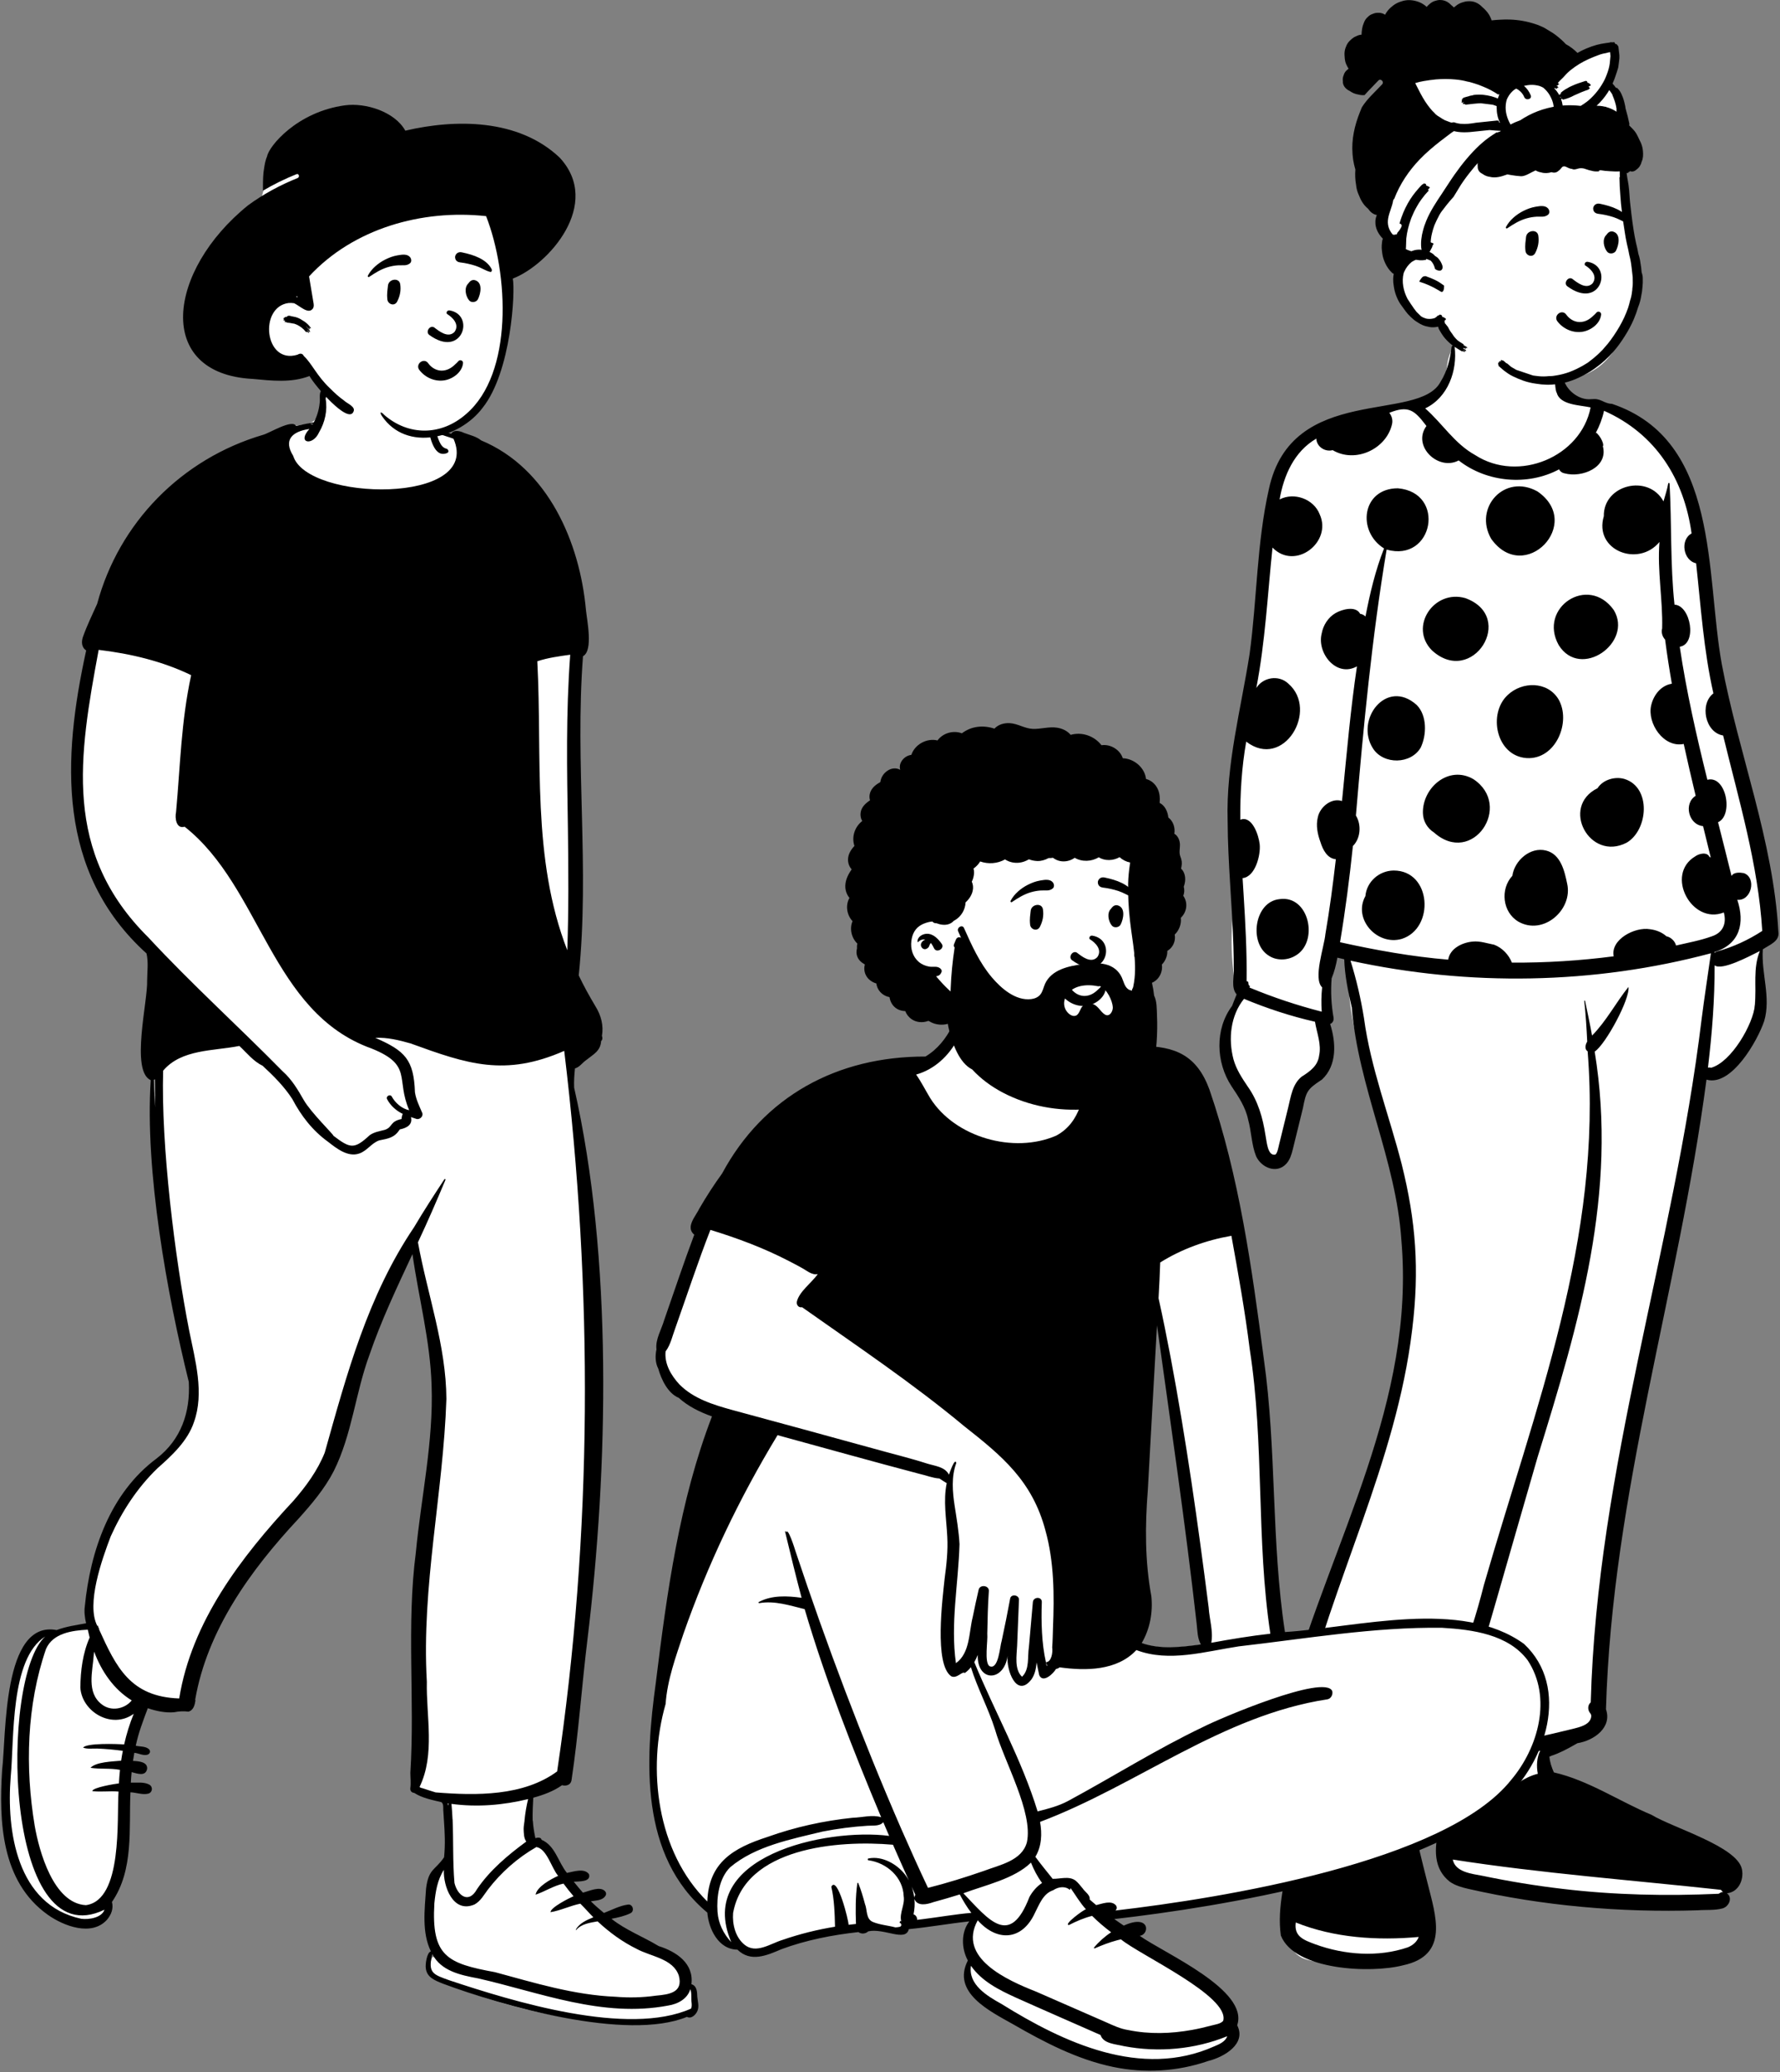
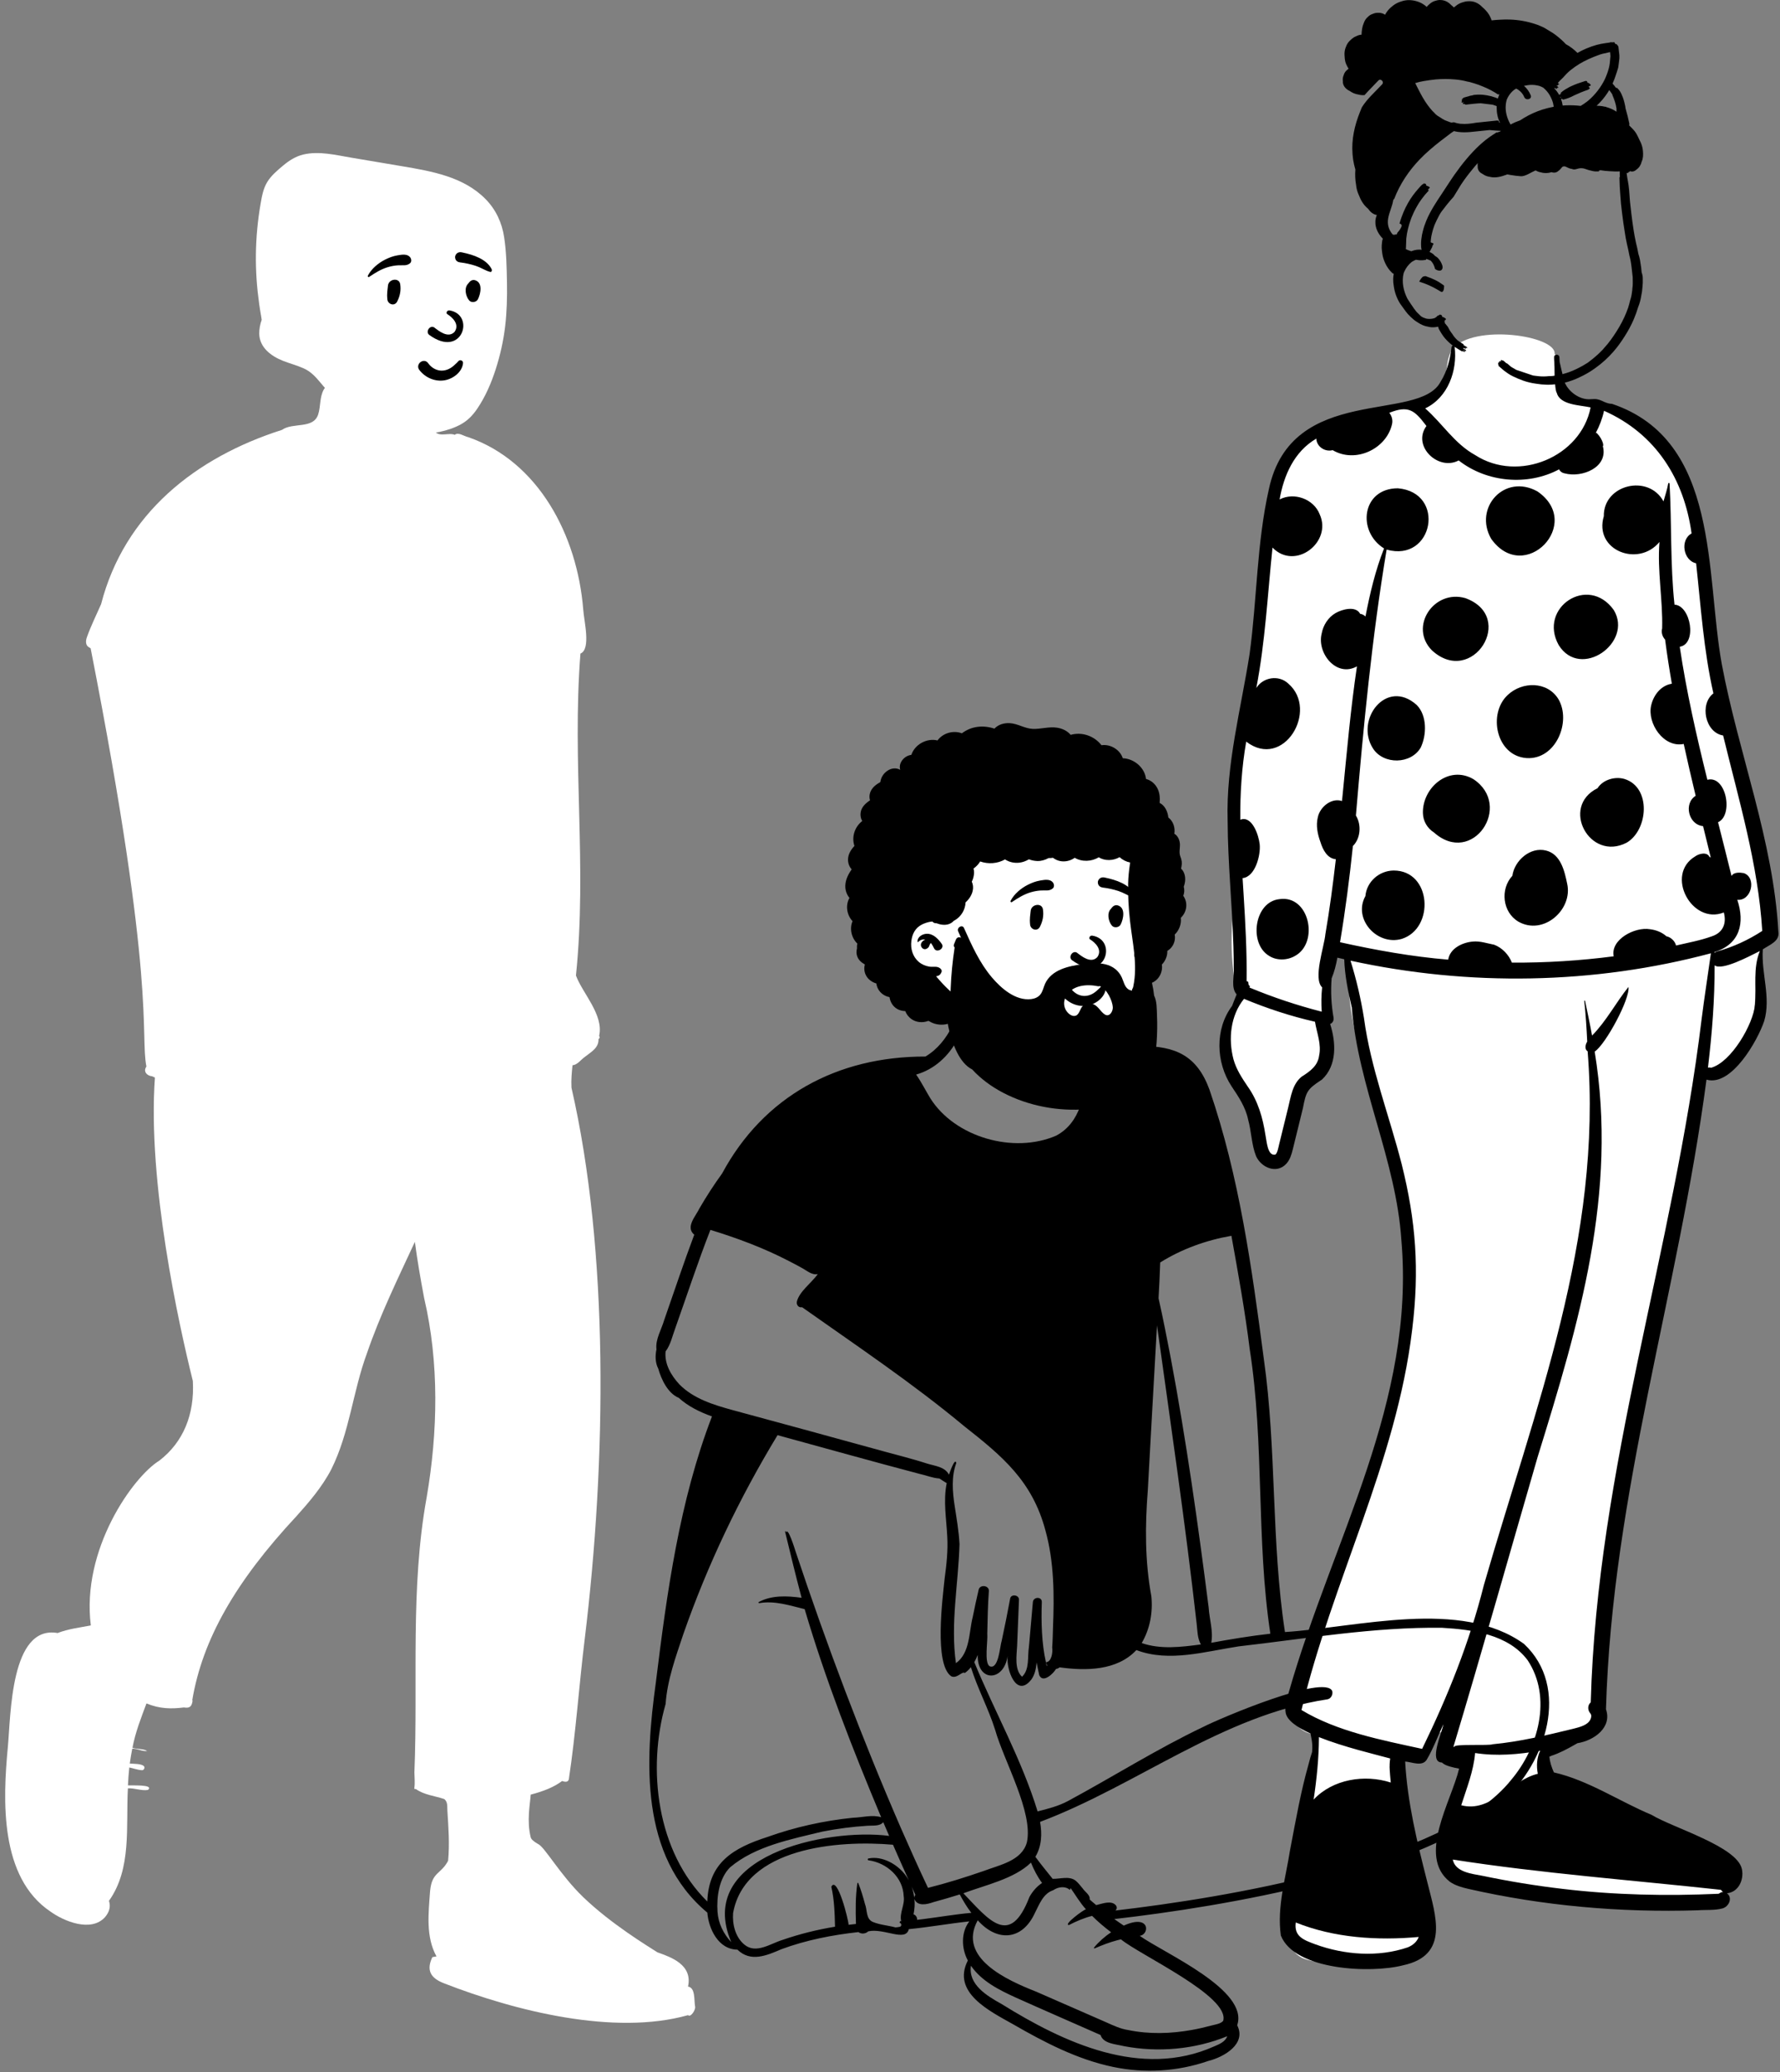
<svg xmlns="http://www.w3.org/2000/svg" width="513px" height="597px" viewBox="0 0 513 597" version="1.1">
  <rect x="0" y="0" width="513" height="597" fill="#808080" stroke="none" />
  <title>sit-stand-walk</title>
  <desc>Created with Sketch.</desc>
  <g id="Website" stroke="none" stroke-width="1" fill="none" fill-rule="evenodd">
    <g id="landing-page" transform="translate(-813, -2581)">
      <g id="sit-stand-walk" transform="translate(804, 2559)">
        <g id="a-person/standing" transform="translate(328, 0)">
          <g id="pose/standing/polka_dots" transform="translate(-28.164, 122.331)">
            <path d="M216.357,147.688 C214.334,129.477 211.273,110.796 203.543,93.927 C200.887,72.114 205.362,40.872 185.026,26.162 C185.286,23.551 180.576,21.3 178.392,19.906 C174.846,17.597 170.048,13.06 165.85,15.602 C164.526,15.2 161.26,16.844 159.756,13.278 C158.216,9.625 158.44,2.301 157.212,1.633 C157.754,-3.645 133.878,-7.177 127.646,0.284 C124.688,6.006 128.086,7.828 121.414,15.35 C118.468,15.53 115.658,16.272 112.94,17.29 C110.697,17.598 108.465,17.973 106.244,18.364 C77.908,20.97 75.765,41.807 73.254,64.184 C71.104,94.243 61.763,124.19 65.801,154.485 C63.569,165.318 63.423,176.878 66.088,187.608 C57.35,200.29 63.684,207.308 69.134,219.367 C70.056,221.536 70.859,223.771 71.267,226.085 C71.159,227.879 71.171,229.674 71.488,231.454 C72.413,235.509 79.216,234.942 79.519,230.844 C80.052,228.153 79.887,225.361 80.299,222.657 C80.275,222.798 80.233,223.068 80.233,223.089 C81.231,216.283 82.839,213.645 87.282,208.452 C92.986,200.257 89.478,189.96 90.78,180.789 C91.137,177.724 91.609,174.7 91.924,171.63 C93.848,172.754 95.938,173.692 98.123,174.278 C96.746,184.832 99.14,195.435 101.802,205.643 C109.006,231.941 118.557,258.944 114.408,286.54 C114.41,286.527 109.885,309.095 106.311,320.234 C101.989,334.361 98.51,348.513 92.396,362.058 C89.122,371.808 82.194,381.058 82.463,391.554 C80.071,395.069 84.378,399.292 88.173,399.281 C88.173,402.454 87.33,407.029 85.644,413.007 C85.247,416.332 83.536,420.565 86.123,423.388 C82.606,432.288 81.37,441.919 80.405,451.338 C80.036,455.806 79.613,461.192 84.428,463.725 C88.913,465.653 94.135,464.805 98.924,465.38 C103.558,465.387 108.353,466.594 112.911,465.551 C118.145,464.07 119.199,458.437 118.213,453.933 C117.577,449.242 116.815,444.567 115.982,439.904 C113.508,429.753 112.816,418.489 109.648,408.724 C111.423,408.394 113.204,407.505 114.408,406.209 C117.468,406.109 119.724,403.847 120.473,401.172 C121.014,399.448 123.344,399.093 124.912,398.545 C125.206,400.033 126.063,401.285 126.761,402.64 C126.165,405.515 128.155,408.876 131.44,408.943 C131.915,409.396 132.355,409.858 132.84,410.291 C129.104,415.753 126.334,421.92 125.632,428.425 C124.787,433.415 123.902,441.41 130.55,442.888 C133.06,443.216 135.761,443.855 138.221,442.947 C140.963,444.169 143.878,444.755 146.83,445.278 C159.483,447.4 171.687,447.222 184.445,448.646 C187.811,449.112 201.298,450.487 203.543,448.646 C206.281,449.203 204.625,447.174 205.777,445.278 C206.695,443.855 209.145,441.128 207.564,440.338 C204.245,438.916 201.304,436.117 198.268,434.529 C184.079,426.506 153.476,412.844 153.689,412.459 C153.647,412.731 153.874,405.863 155.009,404.041 C156.604,402.469 159.784,402.745 161.45,401.242 C162.507,401.291 170.438,399.025 169.759,395.229 C168.889,392.198 171.731,388.484 169.759,385.926 C176.287,326.681 191.479,269.221 199.863,210.292 C200.049,210.13 200.232,209.967 200.418,209.805 C204.741,210.523 208.1,206.21 209.412,202.813 C210.044,202.175 210.653,201.518 211.211,200.806 C214.734,196.255 214.797,190.327 215.198,184.912 C216.069,184.276 216.63,183.288 216.678,182.119 C216.817,178.639 216.966,175.158 217.112,171.68 C217.114,171.68 217.114,171.68 217.114,171.678 C218.199,169.947 218.347,168 218.038,166.016 C218.152,159.601 219.147,153.591 216.357,147.688 Z" id="🎨-Background" fill="#FFFFFF" />
            <path d="M127.504,-0.349 C127.569,-0.917 128.332,-0.908 128.405,-0.349 C129.207,6.411 126.52,14.172 119.911,17.323 C124.866,21.671 128.354,27.485 134.301,30.767 C146.777,38.842 164.807,31.287 167.582,17.046 C164.503,16.344 158.765,16.404 157.83,12.83 C157.378,12.369 157.145,8.427 157.173,5.519 C157.145,4.978 157.127,4.437 157.109,3.9 C157.062,3.464 157.048,3.021 157.053,2.575 C157.063,1.606 158.522,1.625 158.583,2.575 C158.608,2.964 158.625,3.358 158.641,3.754 C158.652,3.858 158.666,3.962 158.679,4.067 C158.88,4.791 159.018,5.548 159.182,6.235 C159.27,6.605 159.362,6.979 159.46,7.353 C159.6,8.332 159.852,9.288 160.283,10.194 C161.429,12.603 164.256,14.671 167.042,14.693 C167.639,14.698 168.232,14.611 168.83,14.626 C169.802,14.651 170.597,15.034 171.465,15.424 C172.249,15.776 172.985,16.014 173.741,16.012 C204.93,26.521 200.636,64.988 205.386,90.996 C210.228,116.824 220.23,141.725 221.702,168.121 C222.144,170.858 219.101,171.874 217.213,173.169 C216.71,180.055 219.627,187.026 217.604,193.841 C215.733,199.413 208.188,212.81 200.979,210.7 C192.804,272.42 173.805,329.621 172.007,392.092 C173.827,397.316 168.601,401.108 163.782,401.872 L163.124,402.248 C160.927,403.501 158.656,404.728 156.252,405.503 C156.192,405.537 156.132,405.573 156.071,405.606 C155.954,405.669 155.828,405.707 155.7,405.727 C155.835,407.325 156.343,408.827 156.999,410.287 C167,412.579 175.783,418.597 185.187,422.532 C191.253,426.24 209.77,431.595 211.176,438.108 L211.214,438.306 C211.779,441.224 210.2,444.824 206.855,445.099 C208.601,446.384 207.458,448.977 205.556,449.477 C203.271,450.081 200.79,449.824 198.438,450.011 C176.248,450.704 153.863,448.756 132.233,443.813 C130.417,443.396 128.525,442.851 126.994,441.774 C117.608,434.393 127.378,418.771 129.685,409.195 C128.847,409.063 128.019,408.881 127.205,408.641 L127.023,408.587 C126.232,408.349 125.414,408.064 124.8,407.509 C124.775,407.486 124.754,407.46 124.73,407.437 C120.776,407.381 124.803,398.729 125.159,396.414 C123.551,399.814 122.239,403.444 120.315,406.681 C118.989,408.678 116.083,407.293 114.131,407.153 C114.781,418.988 117.623,430.527 120.543,441.994 C122.914,451.515 126.985,462.958 113.552,465.852 C104.3,468.26 82.253,467.34 78.31,457.275 C77.147,449.08 79.694,440.775 80.953,432.698 L81.174,431.549 C82.678,423.698 84.068,415.81 86.249,408.105 C86.549,406.85 86.919,405.62 87.316,404.4 C87.368,403.687 87.406,402.974 87.359,402.259 C87.298,401.322 87.12,400.404 86.931,399.486 C86.907,399.369 86.885,399.233 86.862,399.088 C82.967,397.302 80.074,395.283 79.701,393.103 C79.319,391.035 80.091,388.938 80.663,386.964 L80.697,386.848 C93.243,343.071 117.109,303.621 113.041,256.924 C111.545,233.956 100.599,212.832 98.751,189.924 C97.689,185.354 96.73,180.738 96.575,176.027 C95.919,175.873 95.258,175.733 94.605,175.565 C94.222,177.602 93.737,179.622 92.943,181.523 C92.637,185.282 92.833,189.082 93.491,192.799 C93.643,193.656 93.223,194.401 92.513,194.675 C94.22,199.961 94.557,206.591 90.154,210.686 L89.789,210.927 C85.964,213.457 85.564,214.173 84.675,218.887 L81.746,230.8 C81.379,232.275 80.939,233.777 79.881,234.935 C77.073,238.006 72.604,236.001 71.156,232.727 C69.834,229.373 69.844,225.68 68.879,222.225 C68.146,218.657 66.112,215.609 64.096,212.617 C59.589,205.749 59.23,196.185 64.255,189.458 C64.693,188.345 65.095,187.249 65.561,186.155 C63.823,184.128 64.942,180.935 64.742,178.455 C64.739,176.407 64.701,174.36 64.638,172.313 C64.271,160.224 63.018,148.211 62.973,136.121 C62.485,119.826 66.801,104.042 69.303,88.06 C71.454,72.279 71.34,56.188 74.859,40.59 C81.409,9.974 118.165,21.646 124.384,9.581 C126.263,6.562 127.104,3.126 127.504,-0.349 Z M82.606,453.522 C82.05,457.593 84.928,458.571 88.228,459.808 C96.641,462.875 106.356,463.602 114.908,460.679 C116.423,460.042 117.507,459.088 118.046,457.692 C106.177,458.769 93.715,457.985 82.606,453.522 Z M127.854,435.393 C128.599,439.05 133.34,439.48 136.515,440.094 C144.097,441.671 151.753,442.937 159.452,443.833 C174.371,445.621 189.463,445.928 204.455,445.25 C204.86,445.076 205.12,444.742 205.631,444.742 L205.693,444.744 C205.722,444.744 205.749,444.747 205.777,444.748 C205.528,444.584 205.315,444.37 205.157,444.116 C179.388,441.302 153.462,439.385 127.854,435.393 Z M153.047,404.041 C146.858,405.108 140.54,405.671 134.291,404.701 C133.87,409.84 131.868,414.831 130.293,419.748 C138.927,422.015 144.641,412.498 152.365,410.685 C151.927,408.412 152.082,406.023 153.047,404.041 Z M89.255,400.111 C89.276,400.147 89.287,400.19 89.283,400.241 C89.253,406.229 88.642,412.195 87.754,418.121 C93.24,412.245 102.422,410.758 109.983,413.201 L109.95,412.819 C109.756,410.649 109.465,408.428 109.821,406.278 L109.475,406.182 C105.575,405.112 96.404,402.968 89.255,400.111 Z M202.255,174.303 C168.474,183.314 132.514,183.879 98.38,176.428 C100.082,181.853 101.361,187.377 102.264,192.975 C104.199,207.375 109.531,220.983 113.123,235.013 C117.266,251.571 118.254,265.514 116.191,282.427 L116.128,282.94 C111.587,320.868 92.992,355.493 84.256,392.315 C94.537,398.517 107.237,400.941 119.026,403.505 C126.435,388.319 132.695,372.745 136.798,356.393 C151.577,305.067 171.051,256.739 166.726,202.548 C165.761,201.919 166.075,200.593 166.605,199.745 C166.422,195.836 166.168,191.93 165.754,188.042 C165.74,187.91 165.961,187.884 165.988,188.011 C166.674,191.341 167.394,194.663 167.997,198.009 C172.15,193.808 174.836,188.558 178.488,184.001 C179.008,187.404 171.888,200.586 168.755,202.626 C175.431,243.375 164.314,280.677 152.308,319.432 C144.228,347.259 136.378,375.167 128.042,402.917 C128.143,402.918 128.245,402.92 128.346,402.923 C127.844,402.006 138.454,402.639 139.325,402.179 C147.138,401.444 154.785,399.604 162.384,397.759 L163.316,397.52 C165.21,397.025 167.408,396.314 167.749,394.302 L167.754,394.049 C167.756,393.974 167.759,393.914 167.765,393.909 L167.711,393.682 C167.699,393.63 167.691,393.589 167.693,393.577 L167.617,393.465 C167.53,393.34 167.448,393.23 167.564,393.357 C166.706,392.424 166.628,390.983 167.619,390.092 C169.476,322.311 191.439,260.275 199.574,193.252 C200.38,186.924 201.364,180.62 202.255,174.303 Z M67.692,187.426 C63.786,192.248 63.115,198.977 64.655,204.853 C65.464,207.77 67.099,210.226 68.784,212.727 C71.74,216.896 73.119,221.741 73.87,226.705 L73.892,226.799 C74.235,228.395 74.447,232.798 76.716,232.303 C77.312,231.922 77.597,230.249 77.807,229.374 L80.425,218.72 C81.184,215.635 81.638,211.969 84.324,209.834 L84.641,209.632 C86.835,208.23 88.976,206.603 89.32,203.871 C90.076,200.521 88.67,197.279 88.145,194.023 C81.141,192.43 74.302,190.183 67.692,187.426 Z M216.357,173.659 L216.123,173.774 C213.428,175.108 205.39,179.426 203.317,177.768 C203.366,187.637 202.57,197.458 201.405,207.247 C201.703,207.182 202.01,207.19 202.285,207.29 C208.13,205.683 214.48,194.703 214.97,189.06 C215.37,183.925 214.344,178.567 216.357,173.659 Z M120.268,22.397 L119.97,22.006 C116.806,17.869 115.03,16.391 109.559,18.599 C110.294,19.503 110.641,20.715 110.327,21.97 L110.306,22.05 C108.58,29.107 99.725,33.195 93.243,29.356 C90.979,29.941 88.618,28.324 88.527,26.032 C82.113,29.783 79.15,36.655 77.947,43.558 C82.157,41.356 87.819,43.457 89.499,47.836 C93.182,55.839 82.449,64.164 75.903,57.425 C74.485,70.924 73.82,84.526 71.236,97.885 C73.151,94.756 77.716,94.02 80.438,96.594 C89.35,104.238 79.099,121.604 68.325,113.325 C67.019,120.761 66.559,128.303 66.62,135.825 C70.072,134.504 71.962,140.432 72.213,142.941 C72.525,145.961 70.956,152.293 67.278,152.65 L67.581,157.48 C68.095,165.757 68.551,174.027 68.437,182.325 C68.622,182.371 68.779,182.454 68.911,182.563 C68.921,182.802 68.953,183.042 68.999,183.279 C69.044,183.514 69.194,183.639 69.372,183.678 L69.378,183.687 C69.37,183.853 69.337,184.02 69.274,184.177 C76.024,186.985 82.993,189.303 90.091,191.129 C89.916,188.781 89.96,186.441 90.206,184.122 C87.523,181.587 90.823,172.383 91.14,168.806 C92.38,161.639 93.324,154.427 94.158,147.206 C91.667,146.994 90.391,144.41 89.736,142.307 C88.882,139.992 88.367,137.519 88.969,135.085 C89.579,132.186 92.848,129.416 95.93,130.437 L96.125,128.495 C97.345,116.196 98.412,103.877 100.239,91.646 C94.271,94.954 88.635,87.76 90.077,82.176 C90.499,79.805 91.952,77.508 94.096,76.277 C95.993,75.194 99.913,74.121 101.156,76.503 C101.738,76.578 102.284,76.86 102.696,77.277 C103.986,70.644 105.554,63.959 108.049,57.673 C100.162,52.751 101.637,40.358 112.018,40.342 C126.017,41.533 122.293,61.82 108.791,58.005 C104.55,83.394 102.107,108.992 99.938,134.615 C101.57,137.258 101.311,141.18 99.072,143.404 C98.097,152.673 96.916,161.923 95.363,171.118 C105.632,173.391 116.028,175.272 126.537,176.139 C127.042,172.91 130.578,171.187 133.633,170.927 C135.657,170.712 137.858,171.474 139.791,171.839 C142.126,172.728 144.037,174.769 144.89,176.995 C154.7,177.054 164.516,176.438 174.235,175.175 C173.253,170.319 180.368,166.617 184.701,167.373 C186.434,167.584 188.126,168.236 189.425,169.399 C190.694,169.667 191.887,170.756 192.202,172.066 C195.643,171.253 199.167,170.634 202.491,169.426 C205.753,168.363 206.819,165.696 205.974,162.543 C196.749,166.214 188.921,151.652 197.724,146.384 C198.851,145.555 201.199,145.02 201.859,146.586 C201.972,146.605 202.084,146.629 202.195,146.656 C201.462,143.659 200.726,140.664 199.989,137.668 C195.759,137.267 194.347,131.103 197.859,128.937 C196.664,123.968 195.505,118.989 194.417,113.996 C188.62,115.183 183.816,108.022 185.042,102.849 L185.082,102.693 C185.774,99.88 187.881,97.115 190.993,96.648 C190.258,92.422 189.601,88.182 189.048,83.929 C188.246,83.081 187.887,81.817 188.199,80.698 C188.425,72.522 186.755,64.102 187.428,55.809 C181.277,63.233 168.461,58.18 171.389,48.383 C171.217,39.307 184.207,36.091 188.587,44.114 C189.056,42.403 189.659,40.7 189.954,38.935 C189.999,38.733 190.314,38.773 190.332,38.964 L190.333,38.985 C190.986,50.591 190.506,62.273 191.76,73.866 C196.447,74.095 198.362,85.196 193.27,85.993 C195.195,98.9 198.088,111.639 201.231,124.317 C206.693,122.924 208.805,134.583 204.308,136.544 C205.617,141.698 206.919,146.851 208.19,152.014 L208.215,152.003 C208.875,150.876 210.635,151.002 211.767,151.217 C215.505,152.584 213.925,159.302 209.855,158.891 C212.075,165.525 210.668,171.68 203.261,173.959 L203.265,174.17 C203.494,173.993 203.773,173.848 204.111,173.754 C208.739,172.464 213.061,170.459 217.049,167.861 C215.875,148.705 210.291,130.136 205.772,111.555 C200.579,110.734 198.923,102.473 202.974,99.431 C200.169,87.095 199.362,74.48 197.99,61.952 C194.249,61.142 193.304,55.182 196.681,53.357 C194.541,37.798 186.484,24.683 171.451,18.014 C170.964,20.228 170.155,22.378 169.072,24.391 C169.174,24.396 169.272,24.408 169.368,24.424 C169.393,24.469 169.423,24.513 169.464,24.555 C170.279,25.382 170.8,26.313 171.131,27.309 C171.163,27.523 171.199,27.737 171.235,27.951 C171.199,28.038 171.158,28.125 171.111,28.21 C172.722,34.289 165.173,37.397 160.076,36.037 C159.285,35.883 158.769,35.443 158.493,34.887 C149.469,39.705 137.691,38.69 129.561,32.32 C123.653,35.453 116.045,28.136 120.268,22.397 Z M77.92,158.703 C86.555,157.443 89.379,171.219 82.42,175.044 C80.176,176.367 77.09,176.481 74.881,175.02 C68.998,171.484 70.635,159.43 77.92,158.703 Z M110.788,150.46 C121.778,150.413 122.718,167.15 113.132,170.164 C106.004,172.206 99.021,164.366 102.677,157.829 C103.014,153.762 106.56,150.52 110.788,150.46 Z M145.031,151.979 C145.602,147.655 150.169,143.525 154.766,144.715 C158.978,145.769 160.076,150.642 160.823,154.251 C162.521,161.723 153.967,169.299 146.76,165.184 C142.156,162.458 141.483,155.786 145.031,151.979 Z M169.575,126.747 C171.115,124.322 174.566,123.253 177.383,124.098 C185.11,126.539 184.192,138.788 177.974,142.439 C167.294,147.968 158.776,132.074 169.575,126.747 Z M119.251,133.904 C119.071,126.624 126.666,119.998 133.8,124.136 C145.347,131.789 133.522,149.346 122.443,139.506 C120.468,138.246 119.301,136.201 119.251,133.904 Z M104.886,115.33 C99.541,107.099 108.72,94.896 117.479,102.783 C120.484,105.833 120.35,111.425 118.61,115.05 C115.781,119.893 107.924,120.006 104.886,115.33 Z M143.693,99.894 C147.863,95.934 155.151,95.893 158.32,101.117 C162.077,107.563 157.594,118.59 149.126,118.066 C140.328,117.448 137.918,105.218 143.693,99.894 Z M121.841,87.024 C115.148,80.244 122.415,69.369 131.491,71.988 C146.325,77.385 133.451,97.696 121.841,87.024 Z M158.373,85.494 C152.412,74.741 166.893,65.072 174.262,75.422 C179.915,84.797 164.654,95.618 158.373,85.494 Z M138.93,54.904 C133.772,45.941 142.786,35.982 152.256,41.242 C165.732,50.497 148.482,68.297 138.93,54.904 Z" id="🖍-Ink" fill="#000000" />
          </g>
          <g id="Head" stroke-width="1" transform="translate(73.808, 34.731)">
            <g id="head/Bun">
-               <path d="M23.392,5.117 C35.631,4.453 46.475,1.037 55.09,8.683 C64.382,1.79 69.803,-0.344 71.354,2.281 C72.912,4.92 70.751,8.462 71.33,11.718 C75.108,18.117 74.895,28.947 75.108,31.485 C75.647,37.881 79.038,61.953 79.038,67.67 C79.038,70.587 76.617,78.229 75.108,82.482 C71.752,91.947 65.344,96.771 54.836,96.771 C44.328,96.771 27.176,88.046 21.676,80.3 C21.194,79.621 18.076,81.602 14.815,78.166 C11.283,74.444 9.323,67.345 9.323,63.113 C9.323,57.743 5.83,54.019 6.236,47.146 C7.144,31.795 10.295,5.827 23.392,5.117 Z" id="🎨-Background" fill="#FFFFFF" />
              <path d="M22.024,-12.73 C22.184,-12.74 22.345,-12.732 22.506,-12.717 C22.683,-12.709 22.86,-12.692 23.036,-12.657 C23.936,-12.485 24.738,-12.013 25.359,-11.347 C25.377,-11.33 25.39,-11.31 25.406,-11.293 C25.697,-11.075 25.967,-10.828 26.21,-10.566 C26.253,-10.606 26.294,-10.646 26.338,-10.687 C26.466,-10.799 26.6,-10.905 26.74,-11.005 C27.326,-11.504 28.012,-11.866 28.751,-12.072 L28.852,-12.1 C28.871,-12.105 28.89,-12.109 28.91,-12.113 C29.434,-12.287 29.986,-12.375 30.541,-12.374 C31.206,-12.395 31.872,-12.287 32.493,-12.032 C33.23,-11.729 33.871,-11.251 34.409,-10.675 C34.762,-10.39 35.071,-10.075 35.397,-9.73 C36.071,-9.014 36.603,-8.177 36.939,-7.254 C36.986,-7.125 37.027,-6.992 37.064,-6.859 C37.885,-6.953 38.711,-7.021 39.536,-7.054 C40.463,-7.11 41.389,-7.129 42.318,-7.098 C44.876,-7.015 47.378,-6.567 49.8,-5.747 C50.285,-5.605 50.757,-5.423 51.212,-5.2 C51.924,-4.918 52.598,-4.559 53.234,-4.125 L53.775,-3.806 C54.046,-3.646 54.318,-3.483 54.582,-3.316 C55.209,-2.917 55.803,-2.469 56.367,-1.987 C56.961,-1.51 57.522,-0.991 58.056,-0.447 C58.202,-0.3 58.342,-0.151 58.48,-0.001 C59.711,0.659 60.805,1.504 61.825,2.512 C62.634,2.05 63.471,1.631 64.336,1.258 C65.227,0.874 66.36,0.479 67.294,0.219 C68.133,-0.015 68.963,-0.175 69.804,-0.293 C70.186,-0.359 70.571,-0.411 70.957,-0.455 L70.942,-0.449 L70.942,-0.449 C71.214,-0.478 71.484,-0.503 71.758,-0.526 L71.75,-0.528 L71.75,-0.528 C71.866,-0.538 71.985,-0.548 72.101,-0.555 L72.385,-0.578 L72.385,-0.578 C72.47,-0.586 72.595,-0.387 72.602,-0.318 L72.612,-0.247 L72.612,-0.247 C72.676,-0.175 72.735,-0.096 72.775,-0.048 C72.826,-0.052 72.876,-0.055 72.927,-0.057 C73.078,-0.071 73.253,0.197 73.343,0.299 L73.423,0.394 C73.515,0.504 73.607,0.63 73.622,0.768 C73.721,1.569 73.814,2.372 73.9,3.174 C73.933,3.782 73.9,4.384 73.799,4.98 C73.723,5.559 73.646,6.138 73.568,6.715 C73.444,7.12 73.321,7.526 73.199,7.931 C73.15,8.085 73.096,8.237 73.043,8.39 C72.733,9.408 72.369,10.399 71.935,11.359 C72.251,11.707 72.546,12.067 72.821,12.44 C72.886,12.506 72.952,12.573 73.014,12.643 C73.032,12.616 73.057,12.591 73.084,12.577 C73.177,12.536 73.245,12.585 73.304,12.664 C73.915,13.245 74.36,13.922 74.636,14.695 L74.808,15.099 C74.836,15.166 74.865,15.234 74.892,15.301 C75.112,15.888 75.281,16.49 75.421,17.1 C75.546,17.579 75.636,18.066 75.693,18.557 C76.113,19.956 76.445,21.388 76.758,22.801 C76.807,23.023 76.784,23.221 76.712,23.39 L76.895,23.567 L76.895,23.567 L77.208,23.877 C77.733,24.397 78.269,24.944 78.659,25.562 C79.063,26.205 79.36,26.892 79.69,27.573 L79.761,27.718 L79.761,27.718 L79.907,28.008 C80.064,28.325 80.139,28.5 80.279,28.883 C80.51,29.522 80.634,30.164 80.692,30.842 C80.778,31.828 80.766,32.902 80.331,33.819 C80.329,33.827 80.325,33.833 80.321,33.838 C80.123,34.724 79.634,35.546 78.89,36.071 C78.731,36.219 78.56,36.352 78.377,36.458 C77.939,36.714 77.536,36.737 77.058,36.619 L76.998,36.603 C76.938,36.588 76.883,36.574 76.831,36.563 C76.909,36.626 76.947,36.702 76.831,36.756 C76.718,36.81 76.617,36.84 76.522,36.852 C76.563,36.904 76.567,36.96 76.481,37.006 C76.295,37.105 76.143,37.136 75.988,37.109 L76.021,37.377 C76.275,39.407 76.503,39.808 76.703,41.989 C76.835,44.221 77.045,46.447 77.334,48.665 L77.434,49.47 C77.753,52.024 78.112,54.596 78.663,57.108 C78.94,58.206 79.179,59.311 79.381,60.425 C79.667,61.272 79.867,62.138 79.977,63.022 C80.139,63.921 80.249,64.828 80.314,65.742 C80.537,66.327 80.646,66.921 80.64,67.527 C80.669,68.342 80.642,69.154 80.554,69.962 C80.506,70.804 80.389,71.637 80.205,72.463 C80.04,73.596 79.739,74.69 79.307,75.751 C78.962,76.936 78.538,78.097 78.057,79.234 C77.309,80.993 76.406,82.628 75.378,84.239 C74.415,85.75 73.381,87.204 72.2,88.557 C70.674,90.305 68.933,91.907 67.026,93.257 C65.938,94.056 64.79,94.774 63.59,95.388 C62.122,96.14 60.63,96.817 59.039,97.274 C58.047,97.56 57.037,97.757 56.015,97.908 C54.009,98.203 51.93,98.158 49.912,97.813 C48.611,97.639 47.331,97.338 46.121,96.908 C45.126,96.553 44.179,96.146 43.231,95.686 C42.743,95.453 42.273,95.183 41.822,94.88 C41.065,94.392 40.356,93.84 39.696,93.23 C39.48,93.047 39.27,92.86 39.064,92.663 C38.965,92.576 39.02,92.447 39.134,92.416 L39.169,92.412 L39.169,92.412 C39.125,92.372 39.078,92.331 39.033,92.289 C39.024,92.281 39.016,92.271 39.008,92.262 C38.987,92.242 38.963,92.223 38.944,92.204 C38.868,92.138 38.944,91.991 39.01,91.957 C39.035,91.943 39.068,91.941 39.105,91.945 C39.097,91.937 39.092,91.932 39.084,91.926 C39.076,91.92 39.074,91.905 39.076,91.889 L39.047,91.866 L39.047,91.866 C38.948,91.779 38.998,91.652 39.115,91.619 C39.172,91.602 39.266,91.611 39.364,91.632 L39.4,91.64 L39.334,91.579 C39.218,91.478 39.255,91.366 39.398,91.332 C39.506,91.338 39.612,91.353 39.716,91.378 L39.795,91.399 C39.834,91.409 39.87,91.42 39.909,91.432 C39.843,91.372 39.777,91.314 39.713,91.254 C39.649,91.199 39.717,91.038 39.775,91.006 C39.855,90.961 40.01,91.023 40.082,91.075 C40.259,91.094 40.492,91.171 40.577,91.245 C40.812,91.469 41.055,91.683 41.302,91.891 C41.451,91.937 41.593,91.999 41.702,92.092 C41.982,92.358 42.273,92.609 42.57,92.852 L42.796,93.007 C42.834,93.032 42.872,93.057 42.91,93.082 C43.337,93.331 43.765,93.578 44.19,93.826 C45.75,94.351 47.31,94.876 48.867,95.399 L49.073,95.461 L49.073,95.461 L50.586,95.646 L50.586,95.646 C51.581,95.75 52.577,95.745 53.572,95.63 C54.317,95.64 55.057,95.567 55.786,95.416 C57.023,95.208 58.237,94.901 59.418,94.473 C60.778,93.981 62.073,93.333 63.338,92.634 C63.792,92.381 64.239,92.113 64.678,91.83 C64.82,91.729 64.961,91.627 65.103,91.523 C66.037,90.826 66.931,90.083 67.791,89.298 C68.195,88.929 68.584,88.546 68.959,88.148 C69.013,88.09 69.066,88.034 69.118,87.976 C69.477,87.586 69.825,87.183 70.157,86.766 L70.474,86.412 L70.474,86.412 C71.752,84.831 72.888,83.131 73.91,81.381 C74.924,79.646 75.759,77.821 76.423,75.932 C76.637,75.259 76.823,74.576 76.979,73.885 C77.266,73.055 77.454,72.205 77.542,71.336 C77.571,71.166 77.594,70.997 77.618,70.827 L77.631,70.559 C77.633,70.514 77.634,70.47 77.635,70.425 C77.674,70.155 77.707,69.885 77.732,69.615 C77.748,69.343 77.757,69.071 77.759,68.799 L77.738,67.13 L77.738,67.13 C77.732,67.078 77.726,67.024 77.722,66.97 L77.68,66.601 C77.586,65.841 77.515,65.079 77.421,64.319 C77.421,64.315 77.421,64.309 77.419,64.303 C77.384,64.019 77.348,63.734 77.305,63.448 C77.283,63.278 77.256,63.109 77.231,62.939 L77.182,62.642 L77.182,62.642 C77.092,62.125 76.983,61.613 76.85,61.105 L76.792,60.888 L76.454,59.2 L76.073,57.538 C75.827,56.425 75.621,55.304 75.458,54.173 C75.162,52.371 74.91,50.567 74.69,48.755 C74.679,48.668 74.667,48.58 74.657,48.493 C74.434,46.812 74.273,45.126 74.168,43.434 C74.026,41.767 73.945,40.095 73.923,38.423 C73.921,38.347 73.972,38.286 74.032,38.251 L74.027,37.929 C74.019,37.645 74.014,37.986 74.012,37.662 L74.008,36.77 C74.008,36.695 74.009,36.643 74.011,36.64 C72.973,36.711 72.275,36.653 71.273,36.6 L71.103,36.592 C70.184,36.549 69.271,36.449 68.364,36.298 C68.36,36.345 68.329,36.377 68.277,36.387 C68.184,36.391 68.096,36.391 68.007,36.393 L68.04,36.518 L68.04,36.518 C68.042,36.582 68.013,36.622 67.951,36.64 L67.692,36.651 C67.346,36.666 66.998,36.673 66.655,36.626 C66.346,36.586 66.045,36.514 65.746,36.429 C65.562,36.399 65.373,36.356 65.181,36.302 C64.688,36.161 64.198,35.972 63.703,35.822 C63.198,35.716 62.685,35.681 62.149,35.808 C61.582,35.941 61.102,36.182 60.508,36.036 C60.389,36.007 60.275,35.963 60.16,35.916 L60.054,35.909 C60.036,35.907 60.018,35.905 59.999,35.903 C59.379,35.814 58.828,35.424 58.237,35.216 C58.031,35.166 57.826,35.179 57.627,35.261 L57.577,35.284 L57.38,35.428 C57.301,35.521 57.223,35.614 57.146,35.708 L57.031,35.849 C56.819,36.109 56.594,36.343 56.32,36.512 C55.99,36.815 55.597,36.993 55.129,37.004 C54.863,37.012 54.599,36.956 54.343,36.875 C53.375,37.172 52.34,37.232 51.375,36.943 C50.992,36.885 50.617,36.783 50.258,36.622 C50.089,36.547 49.92,36.458 49.757,36.36 C49.075,36.646 48.43,37.026 47.772,37.354 L47.624,37.428 C46.951,37.761 46.206,38.085 45.445,38.037 C44.485,37.975 43.543,37.848 42.603,37.687 C42.596,37.687 42.586,37.686 42.578,37.684 L42.449,37.662 L42.449,37.662 L41.978,37.58 L41.978,37.58 L41.599,37.51 L41.599,37.51 L41.405,37.584 C39.848,38.169 38.143,38.626 36.578,38.216 C35.896,38.133 35.257,37.906 34.681,37.518 C34.661,37.504 34.642,37.491 34.622,37.475 C34.531,37.429 34.446,37.377 34.37,37.321 L34.354,37.308 L34.354,37.308 L34.339,37.296 L34.331,37.292 C33.478,36.902 32.989,36.072 33.074,35.143 C33.022,34.847 33.024,34.558 33.082,34.249 C32.804,34.575 32.521,34.898 32.233,35.218 C31.182,36.475 30.152,37.758 29.198,39.094 L28.98,39.403 C28.455,40.138 27.968,40.898 27.517,41.682 C27.061,42.455 26.593,43.221 26.109,43.978 C25.48,44.668 24.872,45.375 24.286,46.099 L24.037,46.411 L23.194,47.513 C22.597,48.215 22.102,48.983 21.712,49.816 C21.391,50.409 21.096,51.013 20.83,51.632 C20.744,51.819 20.663,52.008 20.583,52.197 C20.309,52.936 20.078,53.689 19.898,54.466 C19.752,55.029 19.648,55.6 19.586,56.178 L19.567,56.371 C19.544,56.599 19.527,56.826 19.517,57.054 C19.573,57.087 19.62,57.12 19.655,57.152 L19.797,57.203 L19.797,57.203 L19.911,57.236 C20.09,57.292 20.399,57.405 20.325,57.546 L19.95,58.256 L19.95,58.256 C19.989,58.297 20.006,58.339 19.981,58.385 C19.73,58.862 19.478,59.338 19.225,59.815 C19.218,59.833 19.204,59.846 19.191,59.856 C19.406,59.954 19.616,60.062 19.816,60.18 C20.206,60.411 20.494,60.679 20.76,60.992 C21.04,61.158 21.304,61.34 21.552,61.548 C21.859,61.868 22.127,62.219 22.355,62.599 C22.564,62.958 22.735,63.333 22.867,63.724 C22.926,63.931 22.953,64.145 22.951,64.363 C22.716,66.011 20.818,64.882 20.781,64.737 C20.521,63.742 20.222,63.113 19.55,62.372 L19.532,62.36 L19.532,62.36 C19.144,62.19 18.759,62.022 18.357,61.891 C18.297,61.903 18.235,61.911 18.173,61.92 C18.243,62.019 18.208,62.115 18.066,62.132 C17.454,62.252 16.836,62.285 16.215,62.233 L15.271,62.1 L15.271,62.1 C14.879,62.249 14.505,62.44 14.152,62.669 L14.036,62.746 L14.014,62.761 C13.103,63.489 12.4,64.455 11.918,65.509 C11.876,65.603 11.835,65.698 11.795,65.793 L11.738,65.937 L11.734,65.945 C11.105,68.402 11.666,71.099 12.816,73.327 C13.443,74.325 14.098,75.303 14.781,76.262 L15.446,77.125 L15.446,77.125 C15.838,77.491 16.223,77.867 16.598,78.253 C16.656,78.311 16.718,78.369 16.78,78.425 C16.978,78.554 17.18,78.668 17.386,78.765 C17.466,78.792 17.547,78.817 17.629,78.838 C18.025,79.027 18.441,79.128 18.878,79.139 C19.455,79.177 20.015,79.11 20.557,78.939 L20.665,78.904 L20.744,78.875 C21.04,78.688 21.313,78.454 21.574,78.18 C21.632,78.12 21.741,78.12 21.865,78.153 C21.933,78.084 22.001,78.01 22.065,77.931 C22.11,77.883 22.18,77.881 22.234,77.918 C22.419,77.897 22.918,78.178 22.788,78.327 C22.766,78.361 22.739,78.392 22.716,78.425 C22.803,78.469 22.891,78.52 22.968,78.572 C23.376,78.684 23.979,79.089 23.93,79.21 L23.924,79.22 C23.83,79.397 23.707,79.546 23.556,79.664 L23.504,79.702 L23.39,79.782 C23.551,79.882 23.687,79.998 23.619,80.079 C23.588,80.139 23.555,80.197 23.516,80.249 C23.846,80.654 24.175,81.063 24.501,81.472 C24.827,82.174 25.231,82.83 25.713,83.438 C26.115,84.098 26.599,84.69 27.164,85.219 C27.21,85.265 27.259,85.31 27.306,85.354 C27.722,85.66 28.158,85.946 28.611,86.221 L28.807,86.338 C28.91,86.4 29.083,86.477 29.001,86.625 C28.991,86.645 28.98,86.66 28.966,86.672 C29.252,86.857 29.547,87.033 29.852,87.195 L29.881,87.213 C29.996,87.286 30.152,87.418 29.988,87.527 C29.848,87.619 29.477,87.368 29.302,87.253 C29.269,87.253 29.23,87.243 29.192,87.232 C29.25,87.262 29.307,87.296 29.365,87.328 L29.454,87.376 C29.522,87.417 29.856,87.637 29.623,87.729 C29.508,87.739 29.403,87.71 29.306,87.644 C29.192,87.588 29.079,87.529 28.968,87.467 C29.007,87.527 29.007,87.586 28.91,87.625 C28.877,87.627 28.844,87.625 28.811,87.621 C29.04,87.766 29.275,87.901 29.518,88.028 L29.557,88.053 C29.66,88.119 29.823,88.244 29.704,88.353 C29.57,88.472 29.201,88.217 29.106,88.16 L28.822,87.992 L28.822,87.992 C28.801,88.001 28.778,88.005 28.753,88.007 C28.838,88.059 28.918,88.115 29.005,88.165 L29.124,88.23 C29.273,88.311 29.483,88.446 29.407,88.58 C29.331,88.713 29.104,88.604 28.958,88.517 L28.801,88.421 C28.794,88.416 28.787,88.412 28.78,88.408 L28.774,88.432 C28.772,88.435 28.771,88.439 28.768,88.443 C28.695,88.569 28.512,88.487 28.386,88.414 L28.284,88.353 C28.112,88.25 27.942,88.147 27.772,88.045 L27.519,87.89 L27.515,87.89 C26.639,87.366 25.829,86.846 25.066,86.174 C24.61,85.773 24.184,85.348 23.78,84.895 C22.968,83.986 22.364,82.946 21.782,81.885 C21.772,81.867 21.785,81.823 21.809,81.775 C21.745,81.644 21.683,81.51 21.62,81.373 C21.022,81.54 20.354,81.588 19.738,81.547 C19.408,81.526 19.082,81.468 18.757,81.381 C17.722,81.238 16.724,80.769 15.861,80.208 C15.807,80.173 15.758,80.135 15.708,80.1 C15.352,79.901 15.015,79.67 14.694,79.405 C14.069,78.892 13.472,78.321 12.93,77.725 C12.538,77.262 12.167,76.781 11.819,76.283 C11.466,75.791 11.109,75.3 10.751,74.807 C9.759,73.264 9.123,71.487 8.877,69.671 C8.756,69.002 8.694,68.324 8.708,67.649 C8.717,67.161 8.772,66.667 8.867,66.175 C8.811,66.121 8.754,66.067 8.698,66.011 C8.667,66.065 8.636,66.103 8.616,66.084 L8.171,65.641 C7.856,65.325 7.644,65.092 7.28,64.581 C6.701,63.765 6.27,62.868 5.95,61.922 C5.719,61.247 5.565,60.479 5.505,59.736 C5.485,59.612 5.466,59.487 5.451,59.36 C5.326,58.354 5.441,57.392 5.594,56.4 C5.604,56.334 5.637,56.294 5.682,56.272 C5.693,56.194 5.706,56.113 5.72,56.033 C4.433,54.68 3.507,53.049 3.583,51.08 C3.606,50.459 3.734,49.848 3.979,49.277 L4.009,49.212 L4.009,49.212 C2.935,49.048 2.083,48.299 1.443,47.37 C1.386,47.325 1.331,47.28 1.279,47.236 C0.134,46.265 -0.659,44.89 -1.203,43.438 C-1.592,42.595 -1.849,41.694 -1.959,40.759 C-1.966,40.692 -1.971,40.626 -1.977,40.56 C-2.243,39.082 -2.31,37.589 -2.188,36.119 C-2.454,35.208 -2.671,34.282 -2.82,33.335 C-2.89,32.883 -2.938,32.432 -2.975,31.98 L-2.979,31.955 L-2.985,31.874 L-3.001,31.671 C-3.004,31.638 -3.006,31.604 -3.008,31.571 C-3.337,27.438 -2.406,23.371 -0.868,19.542 C-0.734,19.198 -0.595,18.855 -0.453,18.514 L-0.301,18.158 L-0.301,18.158 C1.243,15.685 3.562,13.684 5.525,11.571 C6.203,10.842 5.107,9.747 4.427,10.479 C3.122,11.883 1.722,13.228 0.458,14.671 C0.235,14.687 0.012,14.693 -0.211,14.682 C-0.6,14.663 -0.977,14.601 -1.342,14.503 C-2.253,14.369 -3.082,14.005 -3.836,13.468 C-4.844,13.002 -5.704,12.122 -5.79,10.973 C-5.799,10.858 -5.797,10.744 -5.79,10.63 C-5.883,10.069 -5.799,9.48 -5.562,8.938 C-5.522,8.789 -5.469,8.643 -5.403,8.498 C-5.211,8.068 -4.894,7.655 -4.508,7.375 C-4.498,7.369 -4.49,7.365 -4.483,7.36 C-4.442,7.317 -4.403,7.275 -4.358,7.236 C-4.292,7.176 -4.222,7.12 -4.148,7.068 C-4.411,6.64 -4.648,6.2 -4.85,5.731 C-5.069,5.222 -5.182,4.705 -5.244,4.158 C-5.269,3.942 -5.279,3.728 -5.283,3.514 C-5.294,3.416 -5.302,3.315 -5.31,3.215 C-5.359,2.451 -5.269,1.658 -4.982,0.944 C-4.96,0.89 -4.933,0.836 -4.908,0.78 C-4.854,0.618 -4.793,0.456 -4.719,0.298 C-4.432,-0.31 -4.024,-0.825 -3.521,-1.248 C-3.249,-1.52 -2.944,-1.761 -2.612,-1.966 C-2.416,-2.087 -2.193,-2.195 -1.958,-2.284 C-1.538,-2.504 -1,-2.705 -0.563,-2.72 C-0.51,-2.722 -0.464,-2.716 -0.413,-2.716 C-0.373,-3.824 -0.229,-5.03 0.212,-6.033 C0.468,-6.76 0.853,-7.407 1.432,-7.872 C1.768,-8.22 2.181,-8.503 2.697,-8.687 L2.79,-8.719 L2.824,-8.729 C3.289,-8.953 3.79,-9.041 4.305,-9.039 C4.905,-9.07 5.517,-8.958 6.039,-8.684 C6.148,-8.626 6.264,-8.555 6.375,-8.478 C6.459,-8.644 6.552,-8.812 6.659,-8.979 C7.034,-9.576 7.486,-10.095 8.01,-10.568 C8.073,-10.623 8.141,-10.674 8.207,-10.727 C8.461,-10.957 8.731,-11.169 9.011,-11.362 C9.615,-11.779 10.277,-12.09 10.973,-12.291 C11.775,-12.585 12.622,-12.722 13.47,-12.693 L13.645,-12.686 L13.645,-12.686 C13.684,-12.682 13.723,-12.68 13.76,-12.678 C14.601,-12.624 15.43,-12.42 16.223,-12.111 C17.044,-11.789 17.74,-11.301 18.386,-10.741 C18.538,-10.949 18.711,-11.146 18.922,-11.332 C18.983,-11.383 19.047,-11.43 19.107,-11.478 C19.154,-11.525 19.202,-11.569 19.253,-11.613 C19.484,-11.816 19.729,-11.991 19.997,-12.148 C20.298,-12.323 20.622,-12.445 20.958,-12.52 C21.3,-12.636 21.659,-12.707 22.024,-12.73 Z M18.033,66.813 C18.067,66.811 19.866,67.482 20.762,67.915 L20.807,67.936 C21.84,68.446 22.337,68.812 23.266,69.466 C23.328,69.511 23.392,69.578 23.392,69.644 C23.392,70.597 23.159,71.762 22.353,71.245 C22.236,71.171 22.119,71.098 22,71.026 L21.822,70.919 L21.817,70.921 C21.818,70.921 21.82,70.919 21.822,70.917 C20.067,69.854 18.212,69.021 16.254,68.425 C16.12,68.376 17.112,66.887 17.386,66.97 C17.229,66.908 18.007,66.815 18.033,66.813 Z M36.482,24.734 C35.314,24.858 34.147,24.98 32.979,25.099 C32.235,25.184 31.489,25.26 30.743,25.323 C29.623,25.406 28.502,25.42 27.385,25.267 C26.989,25.213 26.6,25.136 26.216,25.041 C25.954,25.233 25.682,25.412 25.404,25.584 L22.32,27.928 L22.32,27.928 C20.251,29.543 18.227,31.255 16.405,33.143 C13.223,36.444 10.632,40.305 9.002,44.581 C8.854,44.668 8.74,44.819 8.702,45.051 C8.414,46.804 7.572,48.403 7.268,50.148 C6.969,51.868 7.367,53.33 8.455,54.693 C8.687,54.984 9.162,54.969 9.454,54.772 C9.522,54.904 9.815,54.899 9.918,54.314 C10.402,53.794 10.815,53.249 11.095,52.574 C11.302,52.077 10.955,51.732 10.534,51.665 C10.709,51.039 10.906,50.42 11.128,49.807 C11.784,47.985 12.62,46.245 13.67,44.613 C14.595,43.177 15.665,41.927 16.815,40.672 C16.829,40.655 16.852,40.649 16.877,40.646 L17.116,40.383 L17.116,40.383 C17.149,40.346 17.217,40.35 17.293,40.369 C17.365,40.294 17.435,40.217 17.508,40.142 C17.58,40.065 17.66,40.088 17.705,40.15 C17.827,40.123 18.05,40.254 18.118,40.296 C18.235,40.373 18.272,40.46 18.173,40.57 C18.155,40.59 18.138,40.609 18.12,40.626 C18.254,40.682 18.386,40.757 18.489,40.831 C18.849,40.91 19.354,41.242 19.266,41.34 C19.082,41.531 18.903,41.726 18.726,41.925 C18.882,42.033 18.983,42.139 18.942,42.185 C18.184,42.978 17.485,43.818 16.844,44.707 C16.357,45.371 15.916,46.062 15.521,46.781 C14.935,47.8 14.438,48.848 13.997,49.924 C13.935,50.089 13.874,50.252 13.816,50.416 C13.171,52.209 12.69,54.069 12.486,55.964 L12.477,56.092 C12.439,56.774 12.424,58.602 12.354,59.037 C12.783,59.248 13.23,59.427 13.694,59.574 C13.781,59.599 13.87,59.622 13.96,59.643 C14.01,59.622 14.063,59.605 14.115,59.589 C14.543,59.418 14.989,59.294 15.446,59.234 C15.753,59.194 16.059,59.18 16.365,59.189 L16.497,59.194 C16.632,59.198 16.766,59.207 16.902,59.221 C16.895,59.144 16.891,59.069 16.885,58.991 C16.846,58.966 16.817,58.932 16.815,58.885 C16.724,58.017 16.722,57.148 16.809,56.28 C16.867,55.827 16.935,55.375 17.009,54.924 C17.085,54.553 17.172,54.189 17.268,53.824 C17.52,52.801 17.856,51.804 18.264,50.828 C19.426,48.043 21.09,45.533 22.764,43.036 C23.986,41.213 25.142,39.349 26.406,37.556 C27.482,36.03 28.613,34.527 29.819,33.099 C31.023,31.673 32.295,30.301 33.669,29.032 C33.89,28.829 34.113,28.632 34.341,28.438 C35.642,27.28 37.056,26.328 38.528,25.395 C38.585,25.358 38.686,25.399 38.769,25.468 L39.007,25.323 C39.046,25.299 39.086,25.275 39.127,25.252 C39.163,25.229 39.204,25.267 39.226,25.3 C39.327,25.248 39.428,25.198 39.529,25.148 C39.602,25.089 39.678,25.033 39.752,24.974 C38.661,24.92 37.57,24.839 36.482,24.734 Z M50.174,11.871 C49.293,11.695 48.407,11.67 47.517,11.801 C47.145,11.855 46.774,11.921 46.406,12 C47.241,12.723 47.913,13.649 48.349,14.715 C48.82,15.867 46.941,16.363 46.476,15.228 C46.028,14.133 45.18,13.293 44.155,12.789 C43.934,12.912 43.719,13.045 43.514,13.192 C43.246,13.409 42.994,13.642 42.757,13.899 C42.24,14.456 41.766,15.201 41.455,15.938 C41.335,16.339 41.246,16.752 41.189,17.177 C41.178,17.273 41.166,17.372 41.156,17.47 C40.965,19.467 41.539,21.41 42.528,23.129 L42.567,23.13 L42.567,23.13 C43.45,22.654 44.374,22.254 45.324,21.927 C46.086,21.418 46.876,20.947 47.69,20.521 C49.42,19.614 51.248,18.915 53.131,18.437 L53.348,18.383 C53.792,18.27 54.239,18.171 54.689,18.084 L54.958,18.034 L54.962,18.034 L54.933,17.746 L54.933,17.746 C54.782,16.617 54.337,15.57 53.762,14.601 C53.331,13.87 52.68,13.121 51.958,12.523 L51.954,12.521 C51.626,12.336 51.281,12.182 50.926,12.056 L50.792,12.01 L50.174,11.871 Z M26.498,10.156 C24.664,9.984 22.83,10.001 20.997,10.15 C19.798,10.267 18.608,10.431 17.423,10.64 C16.621,10.777 15.834,10.97 15.061,11.209 L15.503,12.097 C16.242,13.577 16.999,15.046 17.891,16.444 C18.351,17.163 18.851,17.848 19.394,18.506 C19.762,18.977 20.166,19.413 20.608,19.814 C20.725,19.956 20.849,20.089 20.976,20.218 C21.38,20.561 21.815,20.862 22.29,21.111 C22.672,21.387 23.07,21.628 23.486,21.84 L23.642,21.918 L25.099,22.473 C25.177,22.495 25.255,22.517 25.334,22.538 L25.453,22.568 L25.674,22.614 L25.84,22.525 C25.868,22.51 25.896,22.495 25.925,22.481 C25.971,22.456 26.004,22.504 26.014,22.539 C26.018,22.553 26.012,22.572 26.002,22.591 L26.215,22.477 L26.215,22.477 C26.579,22.624 26.967,22.742 27.382,22.819 C27.57,22.854 27.759,22.881 27.947,22.904 L27.973,22.921 C27.977,22.924 27.981,22.927 27.985,22.931 L28.192,22.931 L28.192,22.931 C29.644,23.07 31.116,22.886 32.566,22.627 C34.618,22.422 36.669,22.196 38.719,21.985 C38.757,21.981 38.773,21.999 38.773,22.026 L38.899,22.014 L38.899,22.014 C39.082,21.995 39.296,22.298 39.158,22.408 C39.268,22.473 39.375,22.568 39.455,22.641 L39.501,22.637 C39.22,22.089 39.002,21.516 38.847,20.92 L38.649,19.921 L38.649,19.921 C38.594,19.548 38.563,19.151 38.557,18.759 C38.544,18.58 38.534,18.412 38.534,18.265 C38.534,18.126 38.536,17.987 38.542,17.848 C38.155,17.69 37.763,17.551 37.363,17.433 C36.227,17.295 35.092,17.156 33.956,17.019 C33.274,17.044 32.593,17.092 31.913,17.167 C31.142,17.235 30.372,17.322 29.605,17.426 C29.533,17.433 29.405,17.337 29.327,17.225 L28.999,17.27 L28.999,17.27 C28.828,17.291 28.65,16.951 28.875,16.882 C28.957,16.849 29.038,16.819 29.12,16.79 L29.242,16.747 L29.172,16.754 C29.149,16.756 29.12,16.75 29.087,16.739 C28.906,16.762 28.725,16.785 28.547,16.806 C28.32,16.834 28.372,16.538 28.531,16.468 L28.607,16.44 C28.473,16.357 28.355,16.129 28.521,16.055 L28.543,16.046 C28.62,16.015 28.696,15.99 28.774,15.961 C28.768,15.936 28.768,15.913 28.776,15.892 L28.455,15.932 L28.455,15.932 C28.426,15.936 28.566,15.733 28.632,15.693 L28.644,15.687 L28.797,15.641 C28.821,15.575 28.945,15.431 28.988,15.417 C29.551,15.242 30.075,15.084 30.623,14.962 C30.65,14.929 30.681,14.904 30.716,14.896 C31.058,14.815 31.404,14.751 31.75,14.698 C31.773,14.663 31.796,14.638 31.823,14.636 C32.68,14.528 33.538,14.503 34.401,14.561 C34.566,14.576 34.731,14.593 34.896,14.614 C35.213,14.649 35.529,14.694 35.844,14.754 C36.632,14.888 37.402,15.092 38.152,15.368 L38.324,15.433 C38.513,15.502 38.699,15.575 38.884,15.655 C38.977,15.325 39.094,15 39.231,14.682 C39.253,14.62 39.276,14.561 39.301,14.501 L39.113,14.389 L39.113,14.389 C39.072,14.466 38.989,14.526 38.934,14.493 C37.584,13.588 36.157,12.834 34.651,12.232 C33.808,11.861 32.946,11.547 32.062,11.284 C31.621,11.143 31.177,11.016 30.73,10.895 C30.506,10.848 30.283,10.802 30.056,10.763 C28.889,10.451 27.702,10.248 26.498,10.156 Z M70.979,13.218 C70.815,13.5 70.645,13.778 70.464,14.053 C69.586,15.388 68.533,16.641 67.339,17.733 C67.651,17.732 67.961,17.744 68.268,17.773 C68.797,17.822 69.315,17.909 69.82,18.032 C69.861,17.999 69.907,17.983 69.943,18.008 L70.075,18.099 L70.075,18.099 C71.158,18.389 72.175,18.846 73.097,19.458 L73.08,19.337 C73.077,19.317 73.074,19.296 73.071,19.276 C73.086,19.039 73.09,18.801 73.082,18.566 C72.892,17.175 72.416,15.894 71.872,14.597 C71.862,14.572 71.869,14.54 71.885,14.506 C71.611,14.061 71.31,13.63 70.979,13.218 Z M71.229,2.281 C70.823,2.354 70.421,2.449 70.021,2.567 C69.269,2.679 68.541,2.876 67.838,3.155 C66.869,3.497 65.929,3.894 64.992,4.315 C63.174,5.133 61.469,6.167 59.917,7.414 C59.818,7.489 59.723,7.566 59.628,7.643 C59.28,7.942 58.942,8.255 58.622,8.585 C58.286,8.947 57.948,9.31 57.612,9.675 C57.2,10.103 56.726,10.491 56.353,10.954 C56.277,11.049 56.211,11.153 56.151,11.257 L56.37,11.332 L56.37,11.332 C56.555,11.394 56.524,11.738 56.341,11.687 C56.279,11.67 56.221,11.649 56.163,11.626 C56.188,11.659 56.205,11.691 56.209,11.72 C56.221,11.813 56.149,11.94 56.034,11.908 C55.982,11.894 55.93,11.875 55.877,11.853 C55.862,11.913 55.85,11.973 55.85,12.031 C55.86,12.035 55.869,12.039 55.881,12.041 C56.009,12.085 56.25,12.284 56.285,12.419 C56.312,12.523 56.223,12.635 56.108,12.604 C56.023,12.581 55.939,12.546 55.858,12.507 C55.912,12.56 55.955,12.616 55.959,12.664 C55.966,12.753 55.889,12.878 55.782,12.849 C55.584,12.795 55.425,12.712 55.292,12.608 C55.258,12.654 55.207,12.691 55.166,12.679 L55.09,12.656 L55.09,12.656 C55.111,12.675 55.13,12.696 55.149,12.715 L55.176,12.745 C55.712,13.32 56.18,13.956 56.555,14.642 C56.572,14.622 56.594,14.605 56.621,14.584 C56.796,14.437 56.976,14.294 57.157,14.155 L57.212,14.108 L57.212,14.108 L57.268,14.061 L56.862,14.194 L56.871,14.183 C56.9,14.147 56.989,14.025 57.03,13.985 L57.041,13.976 C57.598,13.48 58.206,13.059 58.862,12.716 C59.288,12.442 59.735,12.21 60.203,12.019 C61.32,11.504 62.458,11.113 63.627,10.75 C63.802,10.694 63.977,10.634 64.151,10.58 C64.202,10.562 64.212,10.584 64.204,10.618 L64.295,10.591 L64.295,10.591 C64.458,10.539 64.736,10.825 64.625,10.958 C64.692,11.012 64.758,11.072 64.815,11.129 L64.856,11.17 L64.903,11.157 C65.042,11.114 65.276,11.329 65.425,11.481 L65.534,11.597 C65.618,11.685 65.781,11.869 65.581,11.94 L65.33,12.025 L65.33,12.025 C65.338,12.075 65.317,12.118 65.239,12.147 C65.152,12.176 65.066,12.206 64.981,12.237 C65.033,12.282 65.084,12.329 65.134,12.376 L65.208,12.448 C65.296,12.537 65.505,12.733 65.32,12.82 L65.297,12.83 L65.058,12.915 C65.09,12.984 65.082,13.05 64.977,13.088 C63.582,13.559 62.221,14.111 60.89,14.738 C59.894,15.286 58.841,15.695 57.732,15.963 C57.641,15.992 57.443,15.855 57.361,15.718 L57.195,15.767 C57.168,15.775 57.14,15.782 57.112,15.79 L57.085,15.796 L57.085,15.796 C57.293,16.345 57.447,16.941 57.532,17.518 C57.542,17.57 57.549,17.625 57.555,17.677 C57.773,17.659 57.988,17.644 58.206,17.632 C59.711,17.553 61.234,17.601 62.743,17.779 C63.353,17.418 63.94,17.022 64.501,16.594 C64.672,16.463 64.841,16.328 65.008,16.191 C66.01,15.326 66.917,14.356 67.721,13.308 C68.465,12.338 69.112,11.296 69.656,10.204 C70.138,9.179 70.536,8.114 70.837,7.014 C71.113,6.009 71.208,5.031 71.278,3.991 C71.301,3.821 71.317,3.651 71.33,3.481 L71.329,3.408 L71.329,3.408 L71.326,3.373 C71.307,3.009 71.27,2.644 71.229,2.281 Z M56.998,15.203 C56.953,15.218 56.907,15.234 56.86,15.247 C56.887,15.307 56.912,15.365 56.938,15.425 L56.941,15.424 L56.941,15.424 L57.124,15.28 L57.124,15.28 C57.085,15.263 57.041,15.236 56.998,15.203 Z M70.957,-0.455 C71.307,-0.584 71.571,-0.609 71.75,-0.528 C71.486,-0.509 71.221,-0.484 70.957,-0.455 Z" id="🖍-Ink" fill="#000000" />
            </g>
            <g id="face/Smiling" transform="translate(30.883, 35.889)" fill="#000000">
-               <path d="M28.472,46.487 C27.166,45.958 26.001,45.075 25.149,43.948 C24.853,43.556 24.777,43.142 24.839,42.763 C24.909,42.337 25.162,41.952 25.508,41.693 C25.855,41.433 26.288,41.305 26.708,41.371 C27.072,41.427 27.435,41.625 27.722,42.037 L27.782,42.119 C28.288,42.799 28.948,43.358 29.7,43.718 C30.425,44.064 31.235,44.226 32.074,44.132 C33.671,43.953 34.772,43.095 35.942,41.929 C36.088,41.782 36.233,41.631 36.379,41.476 C36.471,41.337 36.598,41.247 36.74,41.2 C36.898,41.147 37.076,41.15 37.239,41.207 C37.397,41.261 37.538,41.365 37.632,41.503 C37.722,41.633 37.773,41.795 37.756,41.981 C37.649,43.189 37.013,44.267 36.111,45.113 C35.108,46.053 33.779,46.703 32.527,46.931 C31.149,47.182 29.744,47.002 28.472,46.487 L28.472,46.487 Z M33.178,27.856 C34.644,28.741 36.879,30.807 35.301,33.002 C33.444,34.938 30.77,32.718 29.452,31.715 C28.23,30.937 26.858,32.938 27.991,33.846 C37.513,40.849 41.377,28.087 33.92,26.814 C33.098,26.674 32.793,27.582 33.178,27.856 Z M16.114,19.709 C16.276,17.711 19.34,17.257 19.645,19.235 C19.917,21.006 19.596,22.633 18.793,24.228 C18.026,25.751 16.097,25.04 15.951,23.653 C15.755,21.793 16.013,20.952 16.114,19.709 Z M39.434,18.825 C39.862,18.269 40.478,17.889 41.217,18.104 C43.526,18.774 42.845,22.03 42.034,23.614 C41.594,24.475 40.17,24.693 39.526,23.935 C38.478,22.7 37.975,20.232 39.309,19.015 C39.345,18.952 39.385,18.889 39.434,18.825 Z M18.76,10.965 L19.125,10.902 C20.253,10.708 21.656,10.522 22.454,11.423 C22.877,11.901 23.023,12.789 22.454,13.246 C21.453,14.051 20.347,13.739 19.148,13.807 C18.159,13.863 17.21,14.026 16.258,14.296 C14.169,14.889 12.468,15.971 10.684,17.16 C10.45,17.316 10.211,17.019 10.323,16.801 C11.352,14.798 13.348,13.152 15.346,12.149 C16.413,11.613 17.58,11.169 18.76,10.965 Z M37.33,10.068 L37.609,10.125 C40.646,10.755 44.593,12.015 46.031,14.979 C46.086,15.398 46.028,15.488 45.981,15.546 L45.965,15.566 C45.926,15.616 45.895,15.685 45.712,15.742 C45.662,15.73 45.61,15.717 45.559,15.704 C44.899,15.532 44.378,15.296 43.873,15.051 L43.325,14.783 C42.69,14.473 42.049,14.175 41.37,13.955 C39.921,13.485 38.43,13.154 36.916,12.978 C36.588,12.94 36.272,12.83 36.022,12.641 C35.786,12.462 35.605,12.214 35.523,11.885 C35.416,11.459 35.446,11.136 35.677,10.751 C35.85,10.463 36.098,10.262 36.382,10.148 C36.672,10.03 37.002,10.003 37.33,10.068 Z" id="🖍-Ink" />
-             </g>
+               </g>
            <g id="facial-hair/*-None" transform="translate(23.891, 65.217)" />
            <g id="accessories/*-None" transform="translate(9.129, 46.501)" />
          </g>
        </g>
        <g id="a-person/sitting" transform="translate(192, 194)">
          <g id="pose/sitting/one_leg_up-1" transform="translate(-15.738, 123.068)">
-             <path d="M163.385,163.85 C163.83,168.465 162.92,172.873 160.753,176.599 L160.048,177.811 L161.39,178.278 C163.832,179.127 166.548,179.54 169.693,179.54 C172.93,179.54 176.295,179.092 179,178.731 L180.731,178.501 L179.881,177.006 C179.197,175.804 179.07,174.347 178.936,172.806 C178.9,172.391 178.863,171.963 178.814,171.539 C176.251,148.767 173.012,125.698 169.88,103.388 C169.055,97.517 168.203,91.447 167.376,85.475 L165.004,85.566 C164.366,96.619 163.747,107.859 163.148,118.729 C162.884,123.508 162.621,128.288 162.355,133.067 C161.409,145.15 161.736,154.934 163.385,163.85 M164.353,300.406 C160.869,300.406 157.379,300.046 153.979,299.334 C143.341,297.114 133.676,291.876 125.452,287.141 C125.032,286.904 124.606,286.667 124.169,286.424 C120.949,284.633 116.942,282.405 114.431,279.686 C111.676,276.704 111.202,273.733 112.939,270.335 L113.214,269.797 L112.927,269.265 C111.128,265.937 111.262,261.819 113.252,259.252 L114.924,257.094 L112.174,257.384 C109.402,257.677 106.607,258.073 103.905,258.456 C100.906,258.882 97.805,259.321 94.751,259.616 L93.902,259.698 L93.707,260.511 C93.598,260.963 93.464,261.238 92.522,261.238 C91.705,261.238 90.607,261 89.445,260.749 C88.003,260.436 86.368,260.082 84.792,260.082 C84.099,260.082 83.475,260.148 82.885,260.283 L82.542,260.362 L82.298,260.611 C82.142,260.77 81.876,260.868 81.604,260.868 C81.399,260.868 81.208,260.811 81.081,260.712 L80.696,260.413 L80.207,260.466 C71.693,261.396 64.351,263.027 57.764,265.452 L57.734,265.463 L57.591,265.525 C55.209,266.547 52.746,267.604 50.503,267.604 C48.863,267.604 47.532,267.049 46.312,265.858 L45.968,265.522 L45.482,265.518 C40.55,265.472 38.296,259.755 37.985,255.922 L37.945,255.44 L37.569,255.126 C28.974,247.955 23.9,238.106 22.056,225.016 C20.377,213.093 21.666,200.522 23.149,189.797 C26.579,162.003 30.156,137.087 39.249,113.456 L39.674,112.352 L38.542,111.947 C34.615,110.544 31.613,108.87 29.366,106.83 L29.21,106.688 L29.014,106.608 C25.793,105.292 24.216,100.436 23.809,98.979 L23.776,98.861 L23.719,98.753 C23.062,97.5 22.911,95.756 23.304,93.97 L23.346,93.777 L23.321,93.581 C23.109,91.885 23.814,90.112 24.559,88.234 C24.9,87.376 25.252,86.489 25.51,85.606 C26.395,83.083 27.278,80.514 28.133,78.03 C30.051,72.456 32.034,66.693 34.147,61.087 L34.436,60.32 L33.799,59.791 C32.713,58.889 33.076,57.827 34.643,55.287 C35.013,54.687 35.363,54.12 35.629,53.56 C37.638,50.11 39.79,46.797 42.028,43.714 L42.075,43.651 L42.111,43.583 C53.595,22.259 73.966,10.516 99.471,10.516 L99.991,10.517 L100.278,10.345 C105.058,7.487 108.471,2.583 110.71,-4.646 L110.782,-4.876 L110.754,-5.116 C110.677,-5.782 110.593,-6.656 110.622,-7.503 C110.695,-9.65 111.541,-11.566 112.944,-12.759 C115.605,-15.024 119.645,-15.214 123.555,-15.214 L124.116,-15.214 C129.115,-15.198 132.644,-14.336 135.223,-12.497 C138.219,-10.36 139.875,-6.911 140.285,-1.953 C140.408,-0.47 140.404,1.067 140.4,2.553 L140.399,2.968 L140.449,3.133 C140.808,4.311 141.229,5.444 141.7,6.499 L142.184,7.584 L143.285,7.095 C143.997,6.778 144.9,6.616 146.045,6.597 C146.375,6.59 146.697,6.586 147.022,6.586 C149.682,6.586 152.527,6.828 155.278,7.061 C157.352,7.237 159.495,7.419 161.571,7.5 L161.599,7.501 C161.599,7.501 161.885,7.499 162.014,7.499 C167.058,7.499 170.714,8.288 173.52,9.981 C176.542,11.804 178.714,14.729 180.357,19.188 C189.169,44.746 192.792,72.275 195.987,96.563 C197.8,109.264 198.351,122.285 198.884,134.877 C199.447,148.168 200.029,161.911 202.09,175.346 L202.252,176.408 L203.347,176.337 C208.162,176.029 213.366,175.363 218.875,174.658 C227.245,173.588 235.9,172.481 244.267,172.481 C255.966,172.481 264.837,174.77 271.381,179.477 C275.943,183.751 278.304,189.538 278.207,196.217 C278.069,205.653 273.049,216.086 265.417,222.795 L265.388,222.822 C255.74,231.883 238.13,239.742 213.046,246.181 C189.98,252.102 166.121,255.319 153.952,256.71 L150.94,257.055 L153.385,258.812 C154.374,259.523 155.277,260.149 156.145,260.726 L156.705,261.098 L157.318,260.819 C159.067,260.022 160.177,259.854 160.801,259.854 C161.355,259.854 162.023,259.974 162.06,260.544 C162.084,260.917 161.817,261.471 161.253,261.541 L158.26,261.912 L160.704,263.645 C162.337,264.803 164.773,266.198 167.594,267.814 C176.822,273.101 190.769,281.09 188.37,288.106 L188.213,288.566 L188.436,289.001 C189.08,290.257 189.135,291.423 188.604,292.565 C187.465,295.014 183.903,296.872 180.877,297.628 L180.826,297.641 L180.775,297.659 C175.511,299.482 169.986,300.406 164.353,300.406" id="Fill-1" fill="#FFFFFF" />
            <path d="M154.226,255.336 C154.59,254.968 154.743,254.486 154.403,253.919 C153.089,252.251 150.364,253.392 148.67,253.777 C148.029,253.248 147.394,252.717 146.782,252.156 C146.994,250.844 145.408,249.972 144.757,248.96 C144.117,248.215 143.515,247.369 142.747,246.744 C140.877,245.294 138.286,246.275 136.116,246.209 C134.445,244.095 132.724,242.048 131.134,239.864 C132.966,236.803 133.095,233.216 132.487,229.805 C160.593,219.202 184.921,199.127 215.318,194.488 C216.363,194.314 216.95,193.051 216.689,192.125 C214.569,187.094 184.098,200.075 179.543,202.426 C166.11,208.821 153.526,216.793 140.47,223.826 C137.748,225.264 134.753,226.037 131.776,226.784 C127.201,211.857 119.463,198.174 113.529,183.782 C113.914,183.118 114.242,182.421 114.52,181.705 C114.324,189.62 122.066,189.509 123.135,182.001 C122.694,185.915 125.671,194.297 129.967,188.797 C130.975,187.415 131.333,185.646 131.503,183.862 C131.724,185.095 131.975,186.323 132.253,187.548 C133.356,189.973 136.366,187.024 137.066,185.759 C137.469,185.687 137.847,185.504 138.123,185.28 C145.72,186.329 154.669,186.269 160.243,180.306 C169.699,183.912 180.164,180.681 189.726,179.241 C209.185,177.017 228.722,173.627 248.356,173.886 C257.122,174.392 267.464,175.799 273.008,183.235 C280.121,193.954 276.1,208.432 268.255,217.711 C249.382,241.468 184.599,251.798 154.226,255.336 M154.756,263.893 C155.1,263.802 155.446,263.718 155.79,263.639 C161.299,268.198 187.242,280.039 185.269,287.111 C184.571,287.991 182.902,288.191 181.847,288.475 C180.008,288.969 178.152,289.398 176.278,289.736 C170.221,290.832 163.948,291.023 157.898,289.773 C155.673,289.437 153.663,288.493 151.636,287.58 C145.086,284.715 137.873,281.551 131.354,278.71 C123.073,275.446 108.549,269.014 114.522,258.16 C120.182,264.489 127.366,263.936 130.985,256.07 C132.233,253.682 133.322,250.463 136.253,249.498 C137.799,248.458 139.777,248.242 141.068,249.4 C141.162,249.256 141.245,249.054 141.291,248.875 C142.747,250.936 144.003,253.106 145.71,254.99 C145.124,255.021 139.023,259.511 140.824,259.513 C142.99,258.403 145.142,257.479 147.481,256.881 C149.176,258.576 151.04,260.153 152.972,261.61 C151.096,262.842 149.411,264.351 148.055,265.987 C147.938,266.132 148.081,266.318 148.256,266.24 C150.361,265.308 152.525,264.489 154.756,263.893 M182.681,294.475 C161.61,303.885 139.303,293.407 121.335,282.236 C117.187,279.934 111.732,276.67 112.571,271.25 C115.625,275.693 120.661,278.223 125.494,280.416 C133.614,284.065 141.787,287.598 149.927,291.202 C150.696,293.738 154.373,293.835 156.595,294.398 C166.485,296.305 177.117,295.357 186.425,291.554 C185.887,293.14 184.124,293.868 182.681,294.475 M98.612,257.835 C98.092,257.901 97.571,257.961 97.051,258.02 C97.104,257.335 96.689,256.65 96.021,256.438 C96.321,254.986 96.432,253.485 96.272,252.012 C97.142,254.248 99.952,253.569 101.736,252.925 C104.286,252.236 106.82,251.494 109.34,250.704 C110.333,252.54 111.387,254.348 112.68,256.01 C107.97,256.426 103.304,257.253 98.612,257.835 M96.54,250.801 C96.415,251.064 96.236,251.342 96.232,251.658 C96.105,250.57 95.856,249.496 95.479,248.466 C95.832,249.245 96.186,250.023 96.54,250.801 M93.567,244.969 C91.25,241.966 86.967,239.512 83.009,240.349 C82.754,240.403 82.748,240.81 83.009,240.861 C88.326,241.579 92.997,245.773 93.181,251.195 C93.601,253.649 91.884,256.058 92.462,258.413 C92.347,258.421 92.231,258.427 92.118,258.434 C92.076,258.592 92.038,258.732 91.989,258.855 C92.563,258.95 92.732,259.869 92.054,260.032 C91.653,260.13 91.234,260.18 90.807,260.202 C88.638,259.62 86.351,259.485 84.278,258.625 C82.228,257.724 82.74,255.192 82.017,253.439 C81.486,251.416 80.876,249.402 80.107,247.462 C80.052,247.306 79.839,247.341 79.821,247.499 C79.278,251.37 79.296,255.307 79.428,259.209 C78.716,259.281 78.009,259.361 77.299,259.448 C77.345,258.358 74.056,245.08 72.323,248.488 C73.195,252.234 73.301,256.148 73.394,260.003 C68.249,260.846 63.18,262.101 58.247,263.81 C54.772,264.857 50.638,267.955 47.264,265.154 C44.651,263.006 43.77,259.258 44.017,256.068 C47.415,237.196 74.255,234.991 90.099,236.386 C91.596,239.819 93.12,243.241 94.664,246.654 C94.344,246.067 93.978,245.502 93.567,244.969 M39.527,255.7 C39.237,251.415 39.963,246.08 43.156,242.886 C50.465,236.743 60.7,234.81 69.833,232.586 C74.088,231.751 78.4,231.196 82.73,230.92 C84.266,230.799 86.218,231.145 87.303,229.896 C87.861,231.212 88.428,232.525 88.994,233.839 C70.811,231.47 32.874,239.699 43.498,264.463 C41.248,262.041 39.758,259.09 39.527,255.7 M129.866,241.534 C130.703,243.613 131.726,245.592 133.064,247.402 C131.543,248.39 130.303,249.852 129.429,251.422 C123.825,265.999 117.831,258.191 110.385,250.369 C116.687,248.005 125.033,246.234 129.866,241.534 M36.586,252.734 C22.014,238.422 19.186,214.58 24.569,195.838 C25.048,188.889 27.493,182.266 29.683,175.686 C36.656,155.726 45.827,136.523 56.826,118.393 C70.473,122.12 84.096,125.946 97.774,129.55 C99.658,129.957 101.544,130.761 103.477,130.877 C104.169,131.315 104.862,131.798 105.582,132.222 C104.535,137.323 105.5,142.531 105.745,147.663 C105.967,151.703 105.528,155.66 104.989,159.657 C104.387,165.472 101.909,184.387 106.876,187.849 C108.559,188.657 110.063,186.265 110.788,186.923 C111.442,186.469 112.052,185.88 112.549,185.23 C114.467,191.395 117.601,197.115 119.536,203.286 C122.112,212.355 130.57,227.035 128.692,235.686 C127.239,241.028 120.884,242.18 116.297,243.926 C110.997,245.759 105.637,247.442 100.19,248.809 C97.531,243.198 94.99,237.534 92.496,231.85 C81.097,205.622 71.002,178.846 61.979,151.752 C61.81,151.151 59.736,144.635 59.356,146.453 C59.324,146.266 59.088,145.783 58.999,146.196 C60.529,152.558 62.081,158.918 63.76,165.245 C59.634,164.671 55.199,164.447 51.423,166.457 C51.228,166.56 51.371,166.815 51.564,166.784 C56.035,166.013 60.348,167.469 64.642,168.514 C70.674,188.926 78.456,208.819 86.693,228.464 C84.145,227.656 81.188,228.549 78.529,228.613 C70.155,229.474 61.876,231.295 53.965,234.129 C44.021,237.334 36.99,241.514 36.586,252.734 M28.563,103.785 C26.115,101.164 24.192,97.816 24.563,94.264 C26.034,92.314 26.521,89.771 27.377,87.517 C30.726,78.086 33.834,68.583 37.479,59.253 C45.231,61.623 52.858,64.467 60.052,68.201 C61.375,68.873 62.685,69.57 63.979,70.292 C65.334,71.047 66.812,72.358 68.438,71.983 C66.661,74.484 63.003,77.086 62.385,79.976 C62.252,80.89 62.903,81.739 63.905,81.535 C79.583,92.606 95.773,103.444 110.592,115.777 C121.689,124.512 130.208,131.596 134.013,145.768 C136.579,154.948 136.587,164.542 136.209,173.981 C136.136,175.816 136.134,177.694 135.985,179.541 C136.207,180.923 135.784,183.735 134.222,183.786 C134.258,184.12 134.369,184.43 134.546,184.702 C134.496,184.768 134.445,184.831 134.391,184.895 C134.314,184.517 134.238,184.142 134.167,183.764 C132.95,178.408 132.787,172.194 132.99,166.492 C133.075,164.857 130.554,164.896 130.413,166.492 C130.033,170.803 129.653,175.114 129.274,179.422 C128.819,182.215 129.536,185.868 127.291,187.991 C125.007,185.893 125.762,181.756 125.874,179.049 C126.052,174.633 126.245,170.219 126.41,165.803 C126.462,164.404 124.131,164.044 123.866,165.467 C123.117,169.522 122.307,173.566 121.434,177.599 C120.908,179.158 120.546,186.152 117.915,184.938 C116.347,183.873 117.478,177.632 117.271,175.565 C117.368,171.474 117.426,167.389 117.728,163.308 C117.851,161.662 115.154,161.311 114.785,162.919 C114.185,165.521 113.61,168.123 113.09,170.743 C111.947,175.158 112.362,181.145 108.237,184.08 C106.621,172.609 108.946,161.218 109.272,149.788 C109.077,146.085 108.438,142.418 107.873,138.759 C107.249,134.713 106.885,130.309 108.346,126.407 C107.947,124.659 106.377,129.387 106.23,129.78 C105.047,127.464 102.168,127.285 99.89,126.563 C94.829,124.934 89.644,123.706 84.523,122.258 C70.942,118.508 57.345,114.816 43.744,111.132 C38.311,109.637 32.592,107.868 28.563,103.785 M164.562,164.799 C162.688,154.7 162.739,144.467 163.54,134.258 C164.421,118.424 165.275,102.586 166.189,86.754 C170.158,115.409 174.389,144.032 177.624,172.778 C177.854,174.779 177.819,176.896 178.834,178.681 C173.222,179.428 167.24,180.181 161.783,178.284 C164.178,174.168 165.023,169.481 164.562,164.799 M192.918,93.669 C197.161,120.828 194.74,148.463 198.856,175.59 C193.146,176.227 187.481,177.169 181.831,178.204 C182.449,174.853 181.276,171.393 181.074,168.018 C178.005,143.948 174.617,119.893 170.128,96.033 C169.027,90.323 167.914,84.637 166.638,78.958 C166.831,75.519 167,72.08 167.111,68.639 C173.341,64.745 180.366,62.225 187.632,60.954 C189.595,71.829 191.556,82.696 192.918,93.669 M143.803,8.326 C143.554,7.904 143.318,7.472 143.091,7.034 C143.858,7.063 144.606,7.09 145.361,7.215 C145.327,8.423 145.395,9.642 145.408,10.86 C145.031,9.969 144.292,9.155 143.803,8.326 M271.945,178.519 C253.823,165.418 224.058,173.765 203.065,175.112 C199.062,149.019 200.696,122.501 196.966,96.366 C193.53,70.257 189.907,43.783 181.278,18.767 C177.717,9.095 171.557,6.222 161.414,6.3 C156.267,6.1 150.824,5.28 145.822,5.397 C144.725,5.415 143.578,5.559 142.589,5.998 C141.197,2.881 140.442,-0.467 140.061,-3.839 C140.037,-4.054 139.763,-4.092 139.681,-3.888 C138.505,-0.951 138.379,2.254 139.019,5.329 C139.482,7.532 142.239,16.202 145.44,12.81 C145.694,19.923 144.122,28.418 137.114,32.11 C124.866,37.419 107.937,32.585 100.842,21.317 C99.471,19.065 98.289,16.669 96.77,14.507 C107.348,11.529 113.286,-1.072 110.794,-10.669 C109.254,-3.205 106.446,5.134 99.453,9.315 C73.988,9.258 52.816,20.789 40.853,42.999 C38.512,46.223 36.348,49.575 34.364,52.984 C33.297,55.265 30.171,58.438 32.824,60.641 C29.76,68.772 27.041,77.015 24.168,85.211 C23.379,87.941 21.574,90.806 21.934,93.677 C21.545,95.446 21.563,97.538 22.455,99.239 C23.301,102.271 25.201,106.35 28.351,107.636 C31.024,110.063 34.404,111.735 37.93,112.994 C28.528,137.422 24.949,163.768 21.763,189.577 C18.641,212.157 17.03,239.623 36.592,255.941 C36.972,260.61 39.758,266.56 45.267,266.61 C49.082,270.335 53.732,268.292 57.979,266.47 C65.147,263.831 72.665,262.368 80.135,261.552 C80.936,262.175 82.239,262.072 82.953,261.346 C87.478,260.309 93.75,264.508 94.664,260.704 C100.498,260.141 106.269,259.086 112.098,258.471 C109.642,261.64 109.819,266.312 111.669,269.736 C106.957,278.951 117.933,284.287 124.644,288.068 C133.703,293.284 143.165,298.233 153.526,300.395 C162.636,302.301 172.179,301.723 180.968,298.679 C185.587,297.525 192.037,293.736 189.297,288.398 C192.771,278.239 168.375,267.712 161.199,262.624 C164.132,262.261 164.24,256.208 156.611,259.686 C155.689,259.073 154.782,258.44 153.886,257.796 C184.744,254.27 243.676,244.568 266.009,223.596 C278.278,212.813 285.357,191 271.945,178.519" id="🖍-Ink" fill="#000000" />
          </g>
          <g id="Head" stroke-width="1" transform="translate(67.031, 34.776)">
            <g id="head/Afro">
              <path d="M37.964,15.972 C67.413,14.532 80.702,35.15 81.561,44.359 C82.158,50.752 78.36,58.12 78.36,63.832 C78.36,66.748 81.95,73.007 80.279,77.257 C76.559,86.716 68.682,97.214 58.645,97.214 C48.608,97.214 35.545,99.974 24.454,84.183 C23.413,82.702 10.251,74.281 8.973,66.279 C5.787,46.348 16.951,17 37.964,15.972 Z" id="🎨-Background" fill="#FFFFFF" />
              <path d="M36.576,3.141 C37.629,1.943 39.406,1.464 40.986,1.557 C43.281,1.692 45.276,3.1 47.559,3.205 C49.953,3.315 52.263,2.49 54.662,2.872 C56.133,3.108 57.59,3.786 58.533,4.93 C61.797,4.001 65.341,5.231 67.42,7.919 C69.984,7.523 72.774,9.211 73.559,11.669 C76.817,11.773 79.893,14.375 80.256,17.637 C81.558,17.979 82.689,18.871 83.383,20.052 C84.189,21.42 84.323,22.988 84.177,24.53 C85.71,25.309 86.489,26.982 86.693,28.751 C88.094,29.791 88.702,31.659 88.417,33.423 C89.489,34.024 90.043,35.423 90.037,36.671 C90.031,37.836 89.721,38.868 90.158,39.992 C90.547,40.993 90.687,41.828 90.473,42.877 L90.451,42.979 C90.413,43.15 90.381,43.314 90.353,43.475 C90.643,43.729 90.888,44.046 91.072,44.415 C91.744,45.763 91.644,47.301 91.132,48.669 C91.356,49.54 91.328,50.46 90.996,51.297 C91.617,52.187 91.944,53.278 91.848,54.41 C91.74,55.678 91.158,56.813 90.275,57.652 C90.51,59.384 89.802,61.254 88.522,62.473 C88.704,63.51 88.547,64.596 87.977,65.579 C87.57,66.279 87.023,66.801 86.392,67.164 C86.413,67.743 86.334,68.334 86.141,68.927 C85.872,69.749 85.417,70.506 84.818,71.117 C85.175,73.388 83.808,75.909 81.4,76.546 C81.198,76.6 81.005,76.624 80.82,76.628 C80.581,78.813 80.059,80.968 79.25,83.014 C77.194,88.224 73.456,92.78 68.581,95.622 C66.17,97.026 63.462,97.989 60.697,98.39 C58.707,98.68 56.794,98.609 54.797,98.412 C52.29,98.162 49.772,97.79 47.335,97.148 L46.944,97.045 C45.934,96.775 44.869,96.465 43.994,95.923 C43.014,95.317 42.506,94.382 42.28,93.28 C42.154,92.667 42.545,92.008 43.22,91.995 L43.263,91.996 C43.411,91.999 43.557,91.993 43.705,91.984 L43.817,91.976 L43.823,91.976 C43.83,91.974 43.835,91.974 43.842,91.974 C43.908,91.965 43.972,91.945 44.036,91.936 C44.779,91.811 45.428,91.935 46.125,92.165 L46.212,92.194 C47.386,92.596 48.55,92.969 49.762,93.246 C51.015,93.53 52.284,93.756 53.557,93.933 L53.683,93.949 L53.722,93.955 L53.741,93.956 L53.741,93.956 C53.745,93.956 53.749,93.956 53.753,93.958 L54.128,94.005 L54.128,94.005 C54.423,94.04 54.719,94.07 55.014,94.101 C55.558,94.155 56.102,94.198 56.646,94.229 C66.036,94.754 73.923,87.403 76.303,78.589 C77.165,75.4 77.222,72.218 76.967,69.034 C76.885,68.802 76.837,68.545 76.839,68.263 C76.839,68.116 76.847,67.971 76.856,67.824 C76.54,64.745 75.99,61.663 75.646,58.572 C75.244,54.961 75.02,51.329 75.102,47.695 C75.143,45.9 75.335,44.122 75.588,42.345 L75.679,41.707 L75.679,41.707 C74.537,41.485 73.476,40.947 72.631,40.168 C70.798,41.221 68.424,41.314 66.614,40.202 C64.586,41.467 61.752,41.582 59.709,40.345 C58.475,41.221 56.919,41.599 55.392,41.267 C54.705,41.117 54.022,40.794 53.438,40.346 C53.02,40.419 52.597,40.447 52.176,40.425 L52.09,40.474 L52.09,40.474 C51.12,40.982 50.046,41.316 48.941,41.279 C48.122,41.252 47.279,41.091 46.499,40.787 C45.665,41.288 44.753,41.629 43.777,41.752 C42.351,41.93 40.813,41.617 39.627,40.813 C37.461,42.04 34.796,42.229 32.457,41.404 C31.978,42.211 31.315,42.906 30.539,43.443 C30.678,43.938 30.723,44.465 30.675,44.973 C30.596,45.808 30.386,46.557 30.041,47.23 C30.404,47.981 30.514,48.904 30.31,49.829 C30.021,51.15 29.248,52.298 28.248,53.193 C28.16,55.3 26.998,57.276 25.106,58.373 C25.011,58.429 24.915,58.474 24.82,58.515 C24.737,58.628 24.637,58.728 24.523,58.812 C23.32,59.917 21.417,59.829 19.91,59.205 C19.88,59.206 19.851,59.209 19.822,59.209 C19.284,59.223 18.917,59.014 18.699,58.707 C18.479,58.719 18.262,58.742 18.042,58.782 C17.242,58.931 16.363,59.217 15.639,59.588 C13.758,60.55 12.887,62.25 12.627,64.294 C12.344,66.524 12.988,68.796 14.724,70.305 C15.567,71.039 16.645,71.499 17.741,71.692 C18.951,71.907 20.245,71.379 21.139,72.413 C21.318,72.618 21.44,72.903 21.343,73.18 C21.04,74.041 20.541,74.372 19.76,74.492 C20.888,75.823 22.046,77.109 23.329,78.305 C24.716,79.602 26.15,80.858 27.401,82.287 C28.724,83.8 29.919,85.404 30.749,87.239 C31.223,88.294 31.604,89.382 32.014,90.461 L32.087,90.65 C32.544,91.797 33.153,92.903 32.449,94.101 C32.169,94.573 31.536,95.029 30.953,94.953 C29.311,94.745 28.761,93.642 28.256,92.204 C27.875,91.118 27.584,90.002 27.174,88.926 C27.097,88.726 27.014,88.529 26.926,88.333 C25.979,88.595 24.939,88.387 24.094,87.85 C23.191,88.248 22.191,88.447 21.225,88.43 C19.932,88.407 18.751,88.05 17.735,87.406 C17.654,87.384 17.573,87.364 17.492,87.341 C15.947,87.929 14.137,87.824 12.738,86.87 C11.832,86.253 11.213,85.428 10.861,84.511 C9.69,84.488 8.532,84.076 7.693,83.25 C6.923,82.492 6.473,81.514 6.339,80.497 C5.332,80.299 4.387,79.814 3.646,78.999 C3.028,78.317 2.652,77.449 2.525,76.548 C1.297,76.2 0.191,75.403 -0.414,74.292 C-0.976,73.258 -1.057,72.136 -0.782,71.116 L-0.854,71.014 L-0.854,71.014 C-2.118,70.356 -3.082,69.279 -3.181,67.741 C-3.209,67.303 -3.162,66.865 -3.042,66.45 C-3.086,65.987 -3.058,65.523 -2.936,65.075 C-4.636,63.431 -5.252,60.79 -4.329,58.607 C-5.99,56.829 -6.429,54.018 -5.211,51.909 C-6.046,50.904 -6.476,49.623 -6.404,48.255 C-6.315,46.547 -5.528,45.056 -4.585,43.674 C-5.285,42.905 -5.658,41.833 -5.63,40.798 C-5.592,39.296 -4.789,38.004 -3.785,36.934 C-4.661,34.291 -3.682,31.423 -1.531,29.75 C-1.966,29.037 -2.128,28.154 -1.985,27.26 C-1.737,25.697 -0.558,24.632 0.715,23.79 C0.449,22.929 0.519,21.999 0.942,21.108 C1.508,19.92 2.574,19.167 3.688,18.529 C3.975,15.894 6.936,13.643 9.419,15.003 C8.803,13.042 10.577,10.925 12.618,10.701 C13.616,7.691 17.061,5.794 20.158,6.541 C21.741,4.389 24.689,3.56 27.191,4.484 C29.943,2.387 33.356,2.076 36.576,3.141 Z M16.977,62.243 C18.91,62.138 20.36,63.707 21.378,65.143 C22.334,66.489 19.882,67.911 19.167,66.428 C18.91,65.898 18.619,65.338 18.229,64.874 C18.163,64.965 18.105,65.06 18.047,65.157 L17.99,65.255 C17.947,65.326 17.902,65.4 17.865,65.475 C17.869,65.489 17.811,65.666 17.809,65.674 C17.65,66.155 17.302,66.464 16.828,66.63 C16.216,66.843 15.637,66.385 15.44,65.848 C15.128,64.99 15.854,64.242 16.61,63.902 C15.868,63.783 15.137,64.034 14.601,64.602 C14.527,64.681 14.403,64.617 14.399,64.519 C14.337,63.172 15.753,62.308 16.977,62.243 Z" id="🖍-Ink" fill="#000000" />
            </g>
            <g id="face/Smiling" transform="translate(30.893, 35.935)" fill="#000000">
              <path d="M28.481,46.547 C27.175,46.017 26.009,45.133 25.157,44.004 C24.861,43.612 24.784,43.198 24.846,42.818 C24.916,42.392 25.17,42.006 25.516,41.747 C25.863,41.487 26.297,41.359 26.716,41.424 C27.081,41.481 27.444,41.679 27.731,42.091 L27.791,42.173 C28.297,42.855 28.957,43.414 29.709,43.774 C30.434,44.121 31.245,44.284 32.084,44.189 C33.682,44.01 34.783,43.151 35.954,41.984 C36.099,41.836 36.244,41.684 36.39,41.53 C36.482,41.39 36.61,41.3 36.752,41.253 C36.909,41.201 37.088,41.203 37.251,41.26 C37.408,41.315 37.549,41.418 37.644,41.556 C37.733,41.687 37.784,41.849 37.768,42.035 C37.661,43.245 37.025,44.324 36.122,45.171 C35.119,46.112 33.789,46.763 32.537,46.992 C31.158,47.243 29.753,47.063 28.481,46.547 L28.481,46.547 Z M33.188,27.892 C34.655,28.779 36.891,30.846 35.312,33.045 C33.454,34.983 30.78,32.761 29.461,31.756 C28.239,30.977 26.866,32.98 28,33.89 C37.525,40.902 41.39,28.124 33.93,26.849 C33.109,26.709 32.804,27.617 33.188,27.892 Z M16.119,19.735 C16.281,17.734 19.346,17.279 19.651,19.259 C19.924,21.033 19.602,22.662 18.799,24.259 C18.031,25.785 16.102,25.073 15.956,23.684 C15.76,21.822 16.018,20.979 16.119,19.735 Z M39.447,18.849 C39.874,18.292 40.491,17.913 41.23,18.127 C43.539,18.798 42.858,22.058 42.047,23.645 C41.607,24.507 40.182,24.725 39.539,23.966 C38.49,22.729 37.987,20.258 39.321,19.04 C39.357,18.977 39.397,18.913 39.447,18.849 Z M18.766,10.98 L19.131,10.916 C20.259,10.722 21.663,10.536 22.461,11.438 C22.884,11.916 23.03,12.805 22.461,13.263 C21.46,14.069 20.353,13.757 19.154,13.825 C18.165,13.881 17.215,14.044 16.263,14.314 C14.174,14.908 12.471,15.992 10.687,17.182 C10.453,17.338 10.214,17.041 10.326,16.823 C11.356,14.817 13.352,13.169 15.351,12.165 C16.418,11.628 17.586,11.184 18.766,10.98 Z M37.342,10.081 L37.621,10.138 C40.659,10.769 44.606,12.031 46.045,14.998 C46.1,15.418 46.042,15.508 45.995,15.567 L45.979,15.586 C45.94,15.636 45.909,15.705 45.727,15.763 C45.676,15.751 45.625,15.738 45.573,15.724 C44.913,15.552 44.391,15.316 43.886,15.07 L43.339,14.802 C42.703,14.492 42.062,14.193 41.383,13.973 C39.933,13.503 38.442,13.171 36.927,12.995 C36.599,12.956 36.283,12.846 36.034,12.657 C35.797,12.478 35.616,12.23 35.534,11.9 C35.427,11.473 35.457,11.15 35.688,10.765 C35.861,10.476 36.109,10.276 36.393,10.161 C36.683,10.043 37.013,10.016 37.342,10.081 Z" id="🖍-Ink" />
            </g>
            <g id="facial-hair/Full-3" transform="translate(23.898, 65.302)" fill="#000000">
              <path d="M44.43,20.153 C43.223,19.347 42.667,17.914 41.29,17.27 C40.14,16.735 38.849,16.919 37.993,17.877 C37.35,18.598 37.089,20.213 36.106,20.53 C34.8,20.951 33.506,19.577 33.061,18.522 C32.564,17.342 32.677,16.049 33.302,14.938 C35.119,11.712 39.219,11.389 42.492,12.044 C42.702,12.085 42.891,12.064 43.054,12 C45.148,12.856 46.691,16.299 46.784,18.095 C46.845,19.303 45.817,21.078 44.43,20.153 M59.514,20.313 C59.437,18.561 59.511,16.405 58.693,14.753 C58.557,13.534 58.353,12.323 58.081,11.119 C57.805,9.908 55.932,10.42 56.206,11.633 C56.305,12.066 56.392,12.498 56.47,12.933 C56.4,12.92 56.33,12.904 56.256,12.896 C55.871,12.852 55.489,12.873 55.104,12.891 C54.995,12.894 54.884,12.902 54.774,12.906 C54.585,12.585 54.22,12.371 53.862,12.371 C53.274,11.984 52.248,12.433 52.331,13.29 C51.921,13.287 51.463,13.088 51.16,12.863 C50.155,12.122 49.862,10.576 49.367,9.5 C48.459,7.535 46.784,6.254 44.686,5.744 C42.518,5.217 40.241,5.402 38.053,5.7 C35.941,5.986 33.821,6.36 31.847,7.193 C29.863,8.032 28.132,9.378 27.246,11.376 C26.786,12.411 26.597,13.621 25.844,14.502 C25.193,15.263 24.219,15.644 23.24,15.758 C18.727,16.287 14.586,12.637 11.903,9.469 C8.379,5.307 6.1,0.222 3.902,-4.712 C3.397,-5.848 1.724,-4.865 2.225,-3.738 C2.497,-3.124 2.773,-2.511 3.051,-1.899 C2.587,-2.208 1.86,-2.098 1.571,-1.391 L1.019,-0.044 C0.859,0.346 0.97,0.661 1.203,0.864 C0.607,4.749 0.214,8.663 0.061,12.591 C0.028,13.42 -0.001,14.256 -0.023,15.097 C-1.274,18.088 -1.185,21.7 -0.353,24.863 C0.624,28.575 2.48,34.137 6.265,36.03 C8.765,38.754 11.847,40.995 15.111,42.705 C22.488,46.567 31.076,48.161 39.366,47.466 C43.579,47.11 47.771,46.204 51.706,44.655 C53.579,43.918 55.234,42.966 56.4,41.289 C57.47,39.747 57.995,37.871 58.356,36.055 C59.388,30.895 59.748,25.566 59.514,20.313" id="🖍-Ink" />
            </g>
            <g id="accessories/*-None" transform="translate(9.132, 46.561)" />
          </g>
        </g>
        <g id="a-person/standing" transform="translate(0, 14)">
          <g id="pose/standing/walking-2" transform="translate(-28.164, 122.331)">
-             <path d="M235.455,457.984 C236.822,451.663 230.571,449.526 226.629,448.12 C223.807,446.301 213.347,440.001 205.253,432.225 C198.63,425.861 194.122,417.705 192.245,416.928 C190.958,416.186 190.247,415.539 190.113,414.988 C188.937,410.142 189.918,405.626 190.113,402.688 C193.881,401.706 196.9,400.48 199.158,398.766 C199.816,398.984 200.803,399.263 201.098,398.306 C203.138,384.781 204.019,371.416 205.679,357.881 C211.964,306.328 212.673,246.101 201.861,199.015 C201.747,196.681 201.952,194.574 202.162,192.568 C203.624,192.411 204.508,191.006 205.702,190.165 C207.554,188.703 209.748,187.578 209.658,185.022 C210.098,184.691 210.046,184.504 209.83,184.083 C211.243,178.045 204.939,171.683 203.156,166.706 C206.397,135.218 201.987,105.462 204.447,73.966 C207.554,72.674 205.466,64.602 205.253,61.272 C203.532,39.821 192.307,18.612 172.093,11.604 C170.938,11.372 169.201,10.06 168.245,10.941 C166.397,10.213 163.938,11.647 162.508,9.996 L162.522,9.986 C161.318,8.327 160.778,6.218 160.383,4.224 C160.449,4.786 160.559,5.343 160.696,5.888 C157.211,-3.868 156.333,-6.477 145.115,-6.937 C140.061,-7.004 133.4,-6.853 130.453,-2.065 C129.246,0.161 129.615,2.716 128.866,5.059 C127.49,9.358 121.552,7.281 118.435,9.513 C93.486,17.462 73.022,33.688 66.296,59.731 C64.921,62.87 63.361,65.994 62.211,69.233 C62.033,69.714 61.544,71.341 62.719,72.09 L63.288,72.452 C55.799,107.222 55.303,136.521 80.461,159.7 C82.349,169.661 77.492,183.263 79.359,192.933 C78.295,194.433 79.644,195.64 81.004,195.737 C81.135,195.809 81.665,196.039 81.81,196.105 C79.645,226.458 88.732,267.365 92.738,283.51 C93.283,293.204 89.952,301.168 83.101,306.451 C75.531,311.082 60.566,332 63.34,353.943 C60.098,354.575 56.879,354.921 53.768,356.132 C40.158,353.745 40.293,379.811 39.425,388.976 C37.957,404.321 37.044,426.563 51.719,436.386 C55.585,439.172 63.423,442.433 67.44,437.974 C68.757,436.403 69.086,434.886 68.568,433.282 C75.201,423.972 73.414,411.795 74.023,400.876 C75.947,400.76 77.959,401.657 79.82,401.33 C81.729,399.659 74.763,400.114 74.04,400.016 C74.114,398.332 74.25,396.559 74.426,394.862 C75.519,395.079 76.919,395.6 77.97,395.64 C78.592,395.79 79.031,394.94 78.656,394.499 C77.836,393.722 75.745,393.842 74.568,393.732 C74.767,392.311 75.01,390.817 75.28,389.442 C76.719,389.391 78.206,390.302 79.569,390.115 C78.537,389.432 76.601,389.64 75.343,389.188 C76.161,384.762 77.827,380.56 79.376,376.419 C83.177,377.977 86.456,378.038 90.166,377.571 C91.684,377.803 92.424,377.495 92.67,375.609 L92.573,375.49 C95.514,358.008 105.003,341.342 122.631,322.443 C126.112,318.572 130.047,314.014 132.669,308.918 C137.936,298.313 138.836,286.611 142.895,275.598 C146.684,264.528 151.866,253.939 156.731,243.445 C157.444,248.823 158.403,254.34 159.399,259.614 C163.783,278.302 163.358,298.24 160.132,317.032 C155.357,343.351 157.659,369.795 156.597,396.3 C156.611,397.829 156.802,399.217 156.576,400.809 C156.547,400.932 156.605,401.077 156.751,401.073 L157.026,401.08 C159.321,402.75 162.49,403.051 165.187,403.957 C166.319,404.847 166,406.257 166.104,407.357 C166.4,412.098 166.779,416.857 166.309,421.744 C164.228,425.704 161.644,424.886 161.116,430.469 C160.653,436.842 159.835,443.62 162.959,449.295 L161.777,449.498 C160.023,453.155 161.094,455.529 165.217,457.076 C185.572,465.004 214.215,472.203 235.455,466.218 C235.841,466.598 236.403,466.204 236.842,465.606 C237.264,465.032 237.573,464.27 237.504,463.828 C237.141,461.887 237.64,458.342 235.455,457.984 Z" id="🎨-Background" fill="#FFFFFF" />
-             <path d="M236.328,464.333 C218.037,472.492 184.823,462.197 166.851,456.24 C162.005,454.503 160.391,454.163 161.749,448.613 C164.289,453.484 169.753,454.66 174.988,455.636 C192.719,459.652 210.796,467.065 229.759,463.448 C232.543,463.013 235.297,461.516 236.107,458.753 C236.606,459.924 236.297,461.51 236.497,462.797 C236.534,463.31 236.546,463.866 236.328,464.333 M162.351,433.984 C162.681,430.712 163.209,427.257 165.084,424.367 C164.88,429.041 167.706,436.987 173.898,434.34 C175.652,433.417 176.635,431.557 177.763,430.064 C181.514,425.151 186.323,420.886 191.756,417.786 C194.778,418.302 196.078,423.792 198.025,426.09 C195.854,427.052 191.919,429.242 191.521,431.508 C194.232,430.602 196.728,428.914 199.572,428.321 C200.483,429.57 201.448,430.781 202.462,431.951 C201.137,432.531 195.796,435.213 195.831,436.552 C198.719,436.086 201.518,434.681 204.422,434.104 C205.713,435.376 206.888,436.746 208.174,438.023 C206.232,438.818 204.181,439.705 203.12,441.557 C203.07,441.641 203.194,441.735 203.262,441.654 C204.717,439.911 207.221,439.591 209.39,439.199 C212.719,442.313 216.447,445.06 220.619,447.115 C224.793,449.383 231.136,449.901 232.797,454.82 C234.126,459.737 229.983,460.262 226.16,460.609 C222.293,461.156 218.399,461.239 214.557,460.92 C202.547,460.422 191.194,456.91 179.845,453.841 C165.97,451.304 161.467,449.25 162.351,433.984 M167.279,405.352 C174.63,406.347 182.182,405.734 189.363,403.972 C188.866,406.018 188.528,408.099 188.322,410.191 L188.339,410.191 C188.265,410.857 188.081,411.718 188.075,412.536 C188.122,413.739 188.104,415.208 188.838,416.21 C183.522,420.116 178.332,424.468 174.64,429.916 C172.196,434.348 168.945,431.65 168.137,428.1 C167.618,421.818 167.863,415.828 167.605,409.805 L167.582,409.809 C167.515,408.322 167.421,406.836 167.279,405.352 M166.42,405.228 C166.387,405.444 166.358,405.661 166.327,405.879 C166.288,405.649 166.261,405.417 166.204,405.192 C166.276,405.203 166.348,405.217 166.42,405.228 M162.716,402.05 C161.487,401.678 160.265,401.282 159.047,400.875 C158.748,400.779 158.251,400.75 158.091,400.451 C162.625,391.066 159.966,380.16 160.179,370.129 C158.596,342.776 164.911,315.906 165.814,288.717 C165.742,273.308 160.352,258.625 157.616,243.574 C160.414,237.626 163.023,231.61 165.554,225.559 C165.635,225.375 165.323,225.261 165.222,225.426 C162.238,229.981 159.267,234.537 156.501,239.218 C143.114,259.034 137.095,281.63 130.755,304.163 C128.7,309.295 125.402,313.818 121.739,318.026 C106.54,334.336 92.354,352.943 88.813,374.981 C74.707,374.514 70.633,365.917 65.707,355.071 C65.72,355.03 65.734,354.99 65.748,354.949 C65.571,354.643 65.448,354.314 65.351,353.975 C65.307,354.01 65.262,354.046 65.217,354.083 C61.927,347.833 66.583,334.801 69.075,328.28 C72.34,321.031 76.735,314.287 82.531,308.684 C86.8,304.917 91.219,300.811 93.049,295.411 C96.102,286.963 93.406,277.528 91.695,269.04 C87.56,247.991 83.549,215.61 84.184,194.119 C89.469,187.866 98.738,188.483 106.152,186.997 C108.317,189.023 110.164,191.41 112.868,192.72 C116.015,195.638 119.082,198.694 121.393,202.268 C123.969,207.147 127.224,211.386 131.79,214.67 C134.098,216.482 137.425,219.11 140.651,218.001 C142.941,217.26 144.214,214.971 146.468,214.204 C149.178,213.656 150.802,213.457 152.4,211.039 C154.329,210.661 156.168,209.721 155.605,207.498 C156.11,207.668 156.615,207.832 157.112,208.004 C158.121,208.351 159.208,207.273 158.872,206.331 C158.041,204.386 157.077,202.468 156.753,200.365 C156.413,190.997 153.981,188.418 145.319,184.663 C148.786,184.491 152.183,185.334 155.473,186.268 C171.896,192.236 182.666,195.914 199.777,188.421 C208.1,257.243 207.962,327.417 197.732,396.003 C187.972,403.173 174.368,402.982 162.716,402.05 M64.192,362.349 C64.225,362.067 64.261,361.787 64.3,361.506 C66.357,367.057 69.881,372.332 75.127,375.547 C73.118,378.036 69.207,378.777 66.567,376.739 C61.964,373.31 63.883,367.107 64.192,362.349 M72.946,388.229 C70.902,388.073 62.164,387.774 61.115,389.136 C62.296,389.632 63.92,389.358 65.19,389.414 C67.657,389.514 70.118,389.731 72.559,390.074 C72.377,391.019 72.211,391.963 72.076,392.91 C69.613,393.144 64.817,393.25 63.254,394.961 C66.043,395.403 68.946,395.006 71.745,395.558 C71.609,396.854 71.51,398.153 71.437,399.451 C70.322,399.569 63.764,400.648 63.77,401.672 C66.225,401.996 68.826,401.57 71.328,401.811 C70.786,409.593 72.623,433.092 61.917,434.53 C52.557,434.04 48.451,418.97 47.179,411.74 C44.359,394.896 44.842,376.936 50.432,360.699 C52.429,356.184 57.864,355.401 62.459,355.167 C62.634,355.931 62.807,356.682 63.001,357.438 C61.008,361.926 60.373,366.98 60.319,371.836 C60.74,378.817 69.411,384.008 75.708,379.396 C74.531,382.252 73.622,385.223 72.946,388.229 M60.56,438.449 C42.02,434.489 38.978,413.161 40.253,397.478 C41.292,386.56 40.043,363.543 50.187,357.13 C37.077,369.019 38.215,449.962 67.27,435.834 C66.546,438.115 62.82,438.773 60.56,438.449 M81.467,196.765 C81.585,196.726 81.702,196.674 81.808,196.61 C81.781,199.304 81.824,201.997 81.923,204.687 C81.733,202.048 81.581,199.406 81.467,196.765 M79.938,155.757 C55.193,131.262 59.915,103.487 65.598,72.89 C74.771,73.979 83.996,76.165 92.256,80.178 C89.343,93.683 89.156,105.924 87.902,119.627 C87.523,121.321 87.95,124.584 90.367,123.831 C112.577,141.349 115.158,177.348 144.305,187.758 C156.184,192.554 151.171,196.448 155.096,205.505 C152.936,205.112 151.01,203.313 150.081,201.592 C149.621,200.737 148.281,201.49 148.729,202.343 C149.697,204.178 151.321,205.654 153.245,206.576 C153.008,207.039 152.927,207.56 152.901,208.048 C149.434,208.753 150.409,210.387 148.067,211.166 C146.534,211.587 145.06,211.767 143.736,212.689 C139.227,216.86 138.109,216.554 133.27,212.884 C133.337,212.552 126.752,206.163 124.713,202.592 C123.013,199.613 121.234,196.612 118.629,194.308 C105.874,181.334 92.285,169.09 79.938,155.757 M201.502,74.289 C200.238,91.609 200.564,107.079 200.836,124.426 C200.993,136.093 201.067,147.765 200.659,159.429 C190.32,132.883 193.485,104.077 192.016,76.174 C195.071,75.163 198.354,74.722 201.502,74.289 M127.387,7.718 C127.35,7.781 127.311,7.845 127.272,7.907 C127.016,7.924 126.758,7.947 126.496,7.976 C126.793,7.887 127.09,7.804 127.387,7.718 M162.619,9.755 C162.609,9.726 162.599,9.697 162.592,9.67 C162.615,9.684 162.638,9.699 162.664,9.715 C162.644,9.726 162.632,9.74 162.619,9.755 M238.129,460.954 C238.078,459.574 238.059,457.79 236.431,457.3 C237.169,451.349 232.197,447.962 226.976,446.313 C222.524,443.608 217.476,441.718 213.385,438.457 C215.285,438.102 217.185,437.674 218.872,436.853 C220.147,436.234 219.533,434.172 218.152,434.363 C215.706,434.683 213.51,435.918 211.212,436.777 C209.907,435.711 208.642,434.599 207.448,433.422 C208.936,433.136 210.827,433.241 211.694,431.774 C211.964,431.316 211.843,430.84 211.517,430.485 C210.01,428.97 207.022,430.483 205.15,430.925 C204.251,429.895 203.382,428.845 202.53,427.782 C203.944,427.653 207.622,427.909 206.902,425.591 C205.521,423.777 202.551,424.865 200.554,425.238 C198.022,422.144 197.206,417.398 193.247,415.696 C193.106,414.946 192.119,415.003 191.461,415.226 C191.045,413.254 190.821,411.697 190.723,410.191 L190.675,410.187 C190.632,407.983 190.717,405.775 190.849,403.581 C193.787,402.772 196.703,401.711 199.146,399.97 C200.269,400.298 201.63,399.92 201.864,398.61 C203.895,385.192 204.799,371.609 206.451,358.143 C212.478,308.552 213.791,248.024 202.635,199.032 C202.547,197.176 202.679,195.318 202.868,193.475 C204.198,193.122 204.991,191.831 206.092,191.084 C208.139,189.427 210.222,188.499 210.41,185.606 C210.823,185.215 210.872,184.622 210.645,184.109 C211.175,181.14 210.394,178.191 208.803,175.625 C207.059,172.702 205.412,169.752 203.958,166.684 C207.139,135.761 202.823,105.792 205.183,74.716 C208.209,73.124 206.309,64.279 206.028,61.331 C204.26,41.968 195.161,20.589 175.813,12.536 C174.455,11.397 172.56,11.011 170.901,10.384 C169.78,9.836 167.956,9.361 167.189,10.637 C166.375,10.261 163.755,9.973 162.858,9.321 C162.691,9.199 162.584,9.066 162.559,8.918 C162.493,8.92 162.415,8.906 162.331,8.889 C161.504,7.727 160.715,-0.363 159.696,0.214 C158.583,2.992 159.354,6.132 160.418,8.937 C161.152,11.418 162.159,17.801 166.059,16.169 C166.731,15.837 166.315,14.974 165.713,14.905 C163.864,14.38 163.452,11.681 162.737,10.099 C163.584,10.797 167.442,11.845 167.863,12.067 C176.231,31.146 125.639,30.144 121.661,16.991 C118.825,12.447 121.273,9.985 126.329,9.255 C122.613,13.357 127.317,14.268 129.106,10.245 C130.817,7.364 131.596,3.864 131.011,0.549 C131.312,-0.614 131.567,-2.169 129.815,-1.857 C129.755,-2.011 129.66,-1.889 129.697,-1.779 C129.057,-0.768 129.502,0.685 129.275,1.852 C129.083,3.762 128.537,5.634 127.611,7.324 C125.892,7.65 124.18,7.999 122.477,8.381 C121.455,6.319 114.828,10.432 113.049,10.917 C89.413,17.853 71.438,36.326 65.165,59.627 C63.764,62.73 62.253,65.848 61.107,69.047 C60.594,70.432 60.594,72.151 62.003,73.049 C55.14,104.32 53.466,136.902 79.39,160.357 C79.979,162.896 79.587,165.59 79.569,168.175 C79.786,174.064 74.721,194.247 80.604,196.857 C78.885,223.002 85.332,258.576 91.58,283.799 C92.043,292.468 89.411,300.354 82.327,305.824 C68.859,315.827 63.185,332.523 61.61,348.433 C61.387,350.064 61.606,351.723 61.976,353.325 C59.056,353.865 56.323,354.216 53.489,355.279 C37.859,352.304 38.975,385.663 37.778,395.562 C36.842,410.195 37.426,427.736 50.962,437.318 C55.513,440.536 63.547,443.627 67.981,438.753 C69.236,437.262 69.92,435.518 69.426,433.611 C75.783,424.363 74.282,412.543 74.758,402.02 C76.422,402.077 78.237,402.815 79.876,402.409 C81.139,402.077 81.3,400.468 80.231,399.828 C78.689,398.959 76.593,399.289 74.869,399.231 C74.921,398.224 74.997,397.217 75.094,396.21 C76.731,396.607 79.078,397.562 79.565,395.289 C79.761,393.219 77.129,393.061 75.49,392.972 C75.605,392.191 75.733,391.413 75.879,390.637 C77.133,390.763 78.458,391.558 79.692,391.178 C80.391,390.904 80.633,390.201 80.123,389.632 C79.173,388.708 77.549,388.893 76.292,388.606 C77.056,384.891 78.435,381.339 79.763,377.787 C82.168,378.617 84.772,379.165 87.338,378.956 C88.669,378.678 90.122,378.599 91.466,378.779 C92.961,378.385 93.307,376.797 93.503,375.5 C93.474,375.454 93.445,375.41 93.412,375.369 C96.867,355.38 109.263,338.111 123.162,323.232 C126.991,318.976 130.745,314.549 133.346,309.494 C138.629,298.928 139.577,287.04 143.619,276.063 C147.024,266.096 151.575,256.537 156.036,246.965 C157.825,259.572 161.166,271.973 161.549,284.758 C162.132,300.933 158.544,316.872 157.013,332.918 C154.261,354.037 156.761,375.286 155.432,396.42 C155.442,397.916 155.636,399.324 155.423,400.819 C155.304,401.647 155.902,402.166 156.532,402.184 C158.843,403.691 161.747,404.225 164.404,404.869 C165.14,405.429 164.822,406.807 164.952,407.65 C165.003,408.499 165.057,409.346 165.109,410.191 L165.115,410.191 C165.348,413.76 165.527,416.851 165.15,420.737 C162.551,424.555 160.679,423.945 159.956,429.748 C159.558,435.805 158.682,442.355 161.347,447.854 C160.154,448.123 159.701,451.739 159.88,452.695 C160.183,455.394 162.578,456.247 164.893,457.179 C181.813,463.476 217.764,473.844 235.149,466.714 C236.394,467.414 237.783,466.042 238.185,464.938 C238.717,463.593 238.228,462.29 238.129,460.954" id="🖍-Ink" fill="#000000" />
+             <path d="M235.455,457.984 C236.822,451.663 230.571,449.526 226.629,448.12 C223.807,446.301 213.347,440.001 205.253,432.225 C198.63,425.861 194.122,417.705 192.245,416.928 C190.958,416.186 190.247,415.539 190.113,414.988 C188.937,410.142 189.918,405.626 190.113,402.688 C193.881,401.706 196.9,400.48 199.158,398.766 C199.816,398.984 200.803,399.263 201.098,398.306 C203.138,384.781 204.019,371.416 205.679,357.881 C211.964,306.328 212.673,246.101 201.861,199.015 C201.747,196.681 201.952,194.574 202.162,192.568 C203.624,192.411 204.508,191.006 205.702,190.165 C207.554,188.703 209.748,187.578 209.658,185.022 C210.098,184.691 210.046,184.504 209.83,184.083 C211.243,178.045 204.939,171.683 203.156,166.706 C206.397,135.218 201.987,105.462 204.447,73.966 C207.554,72.674 205.466,64.602 205.253,61.272 C203.532,39.821 192.307,18.612 172.093,11.604 C170.938,11.372 169.201,10.06 168.245,10.941 C166.397,10.213 163.938,11.647 162.508,9.996 L162.522,9.986 C161.318,8.327 160.778,6.218 160.383,4.224 C160.449,4.786 160.559,5.343 160.696,5.888 C157.211,-3.868 156.333,-6.477 145.115,-6.937 C140.061,-7.004 133.4,-6.853 130.453,-2.065 C129.246,0.161 129.615,2.716 128.866,5.059 C127.49,9.358 121.552,7.281 118.435,9.513 C93.486,17.462 73.022,33.688 66.296,59.731 C64.921,62.87 63.361,65.994 62.211,69.233 C62.033,69.714 61.544,71.341 62.719,72.09 L63.288,72.452 C82.349,169.661 77.492,183.263 79.359,192.933 C78.295,194.433 79.644,195.64 81.004,195.737 C81.135,195.809 81.665,196.039 81.81,196.105 C79.645,226.458 88.732,267.365 92.738,283.51 C93.283,293.204 89.952,301.168 83.101,306.451 C75.531,311.082 60.566,332 63.34,353.943 C60.098,354.575 56.879,354.921 53.768,356.132 C40.158,353.745 40.293,379.811 39.425,388.976 C37.957,404.321 37.044,426.563 51.719,436.386 C55.585,439.172 63.423,442.433 67.44,437.974 C68.757,436.403 69.086,434.886 68.568,433.282 C75.201,423.972 73.414,411.795 74.023,400.876 C75.947,400.76 77.959,401.657 79.82,401.33 C81.729,399.659 74.763,400.114 74.04,400.016 C74.114,398.332 74.25,396.559 74.426,394.862 C75.519,395.079 76.919,395.6 77.97,395.64 C78.592,395.79 79.031,394.94 78.656,394.499 C77.836,393.722 75.745,393.842 74.568,393.732 C74.767,392.311 75.01,390.817 75.28,389.442 C76.719,389.391 78.206,390.302 79.569,390.115 C78.537,389.432 76.601,389.64 75.343,389.188 C76.161,384.762 77.827,380.56 79.376,376.419 C83.177,377.977 86.456,378.038 90.166,377.571 C91.684,377.803 92.424,377.495 92.67,375.609 L92.573,375.49 C95.514,358.008 105.003,341.342 122.631,322.443 C126.112,318.572 130.047,314.014 132.669,308.918 C137.936,298.313 138.836,286.611 142.895,275.598 C146.684,264.528 151.866,253.939 156.731,243.445 C157.444,248.823 158.403,254.34 159.399,259.614 C163.783,278.302 163.358,298.24 160.132,317.032 C155.357,343.351 157.659,369.795 156.597,396.3 C156.611,397.829 156.802,399.217 156.576,400.809 C156.547,400.932 156.605,401.077 156.751,401.073 L157.026,401.08 C159.321,402.75 162.49,403.051 165.187,403.957 C166.319,404.847 166,406.257 166.104,407.357 C166.4,412.098 166.779,416.857 166.309,421.744 C164.228,425.704 161.644,424.886 161.116,430.469 C160.653,436.842 159.835,443.62 162.959,449.295 L161.777,449.498 C160.023,453.155 161.094,455.529 165.217,457.076 C185.572,465.004 214.215,472.203 235.455,466.218 C235.841,466.598 236.403,466.204 236.842,465.606 C237.264,465.032 237.573,464.27 237.504,463.828 C237.141,461.887 237.64,458.342 235.455,457.984 Z" id="🎨-Background" fill="#FFFFFF" />
          </g>
          <g id="Head" stroke-width="1" transform="translate(73.808, 34.731)">
            <g id="head/hat-hip">
              <path d="M81.302,54.642 C81.225,50.32 81.139,45.911 80.492,41.63 C79.86,37.446 78.12,33.663 75.131,30.624 C68.781,24.169 59.576,22.593 51.008,21.148 L36.359,18.678 C31.89,17.924 27.122,16.72 22.607,17.788 C20.382,18.315 18.492,19.538 16.765,20.986 C15.101,22.381 13.311,23.879 12.183,25.755 C11.054,27.635 10.665,29.832 10.298,31.958 C9.883,34.354 9.561,36.77 9.333,39.191 C8.875,44.042 8.812,48.929 9.144,53.79 C9.305,56.147 9.562,58.498 9.889,60.839 C10.051,61.999 10.234,63.157 10.441,64.311 C10.502,64.651 10.549,65.028 10.611,65.408 C10.149,66.714 9.887,68.066 9.908,69.412 C9.97,73.377 13.339,75.874 16.736,77.214 C18.706,77.992 20.765,78.52 22.7,79.388 C24.736,80.301 26.121,81.782 27.513,83.471 C30.168,86.692 33.163,89.587 36.584,92.002 C43.836,97.123 53.022,99.545 61.821,97.707 C63.933,97.266 66.063,96.581 67.96,95.549 C69.964,94.459 71.471,92.88 72.736,91.013 C75.085,87.548 76.77,83.645 78.045,79.674 C79.345,75.623 80.267,71.565 80.771,67.341 C81.272,63.131 81.378,58.878 81.302,54.642 L81.302,54.642 Z" id="🎨-Background" fill="#FFFFFF" />
-               <path d="M34.556,3.62 C40.618,2.792 48.985,5.484 52.004,10.913 C66.417,7.537 84.596,7.427 96.475,18.664 C108.871,31.993 93.301,49.568 82.977,53.53 C83.729,57.159 82.557,80.407 74.264,90.777 C67.683,99.563 52.357,103.618 45.265,93.123 L45.209,93.037 C44.45,91.825 45.104,91.864 45.884,92.765 C52.828,98.832 62.271,98.936 69.547,92.533 C83.184,80.831 81.777,52.137 75.289,35.537 C56.811,33.521 37.028,39.085 24.266,52.902 L25.129,58.063 C25.276,58.942 25.443,59.82 25.57,60.703 C25.652,61.268 25.661,61.83 25.267,62.288 C23.965,63.799 21.771,61.529 19.965,60.626 C19.432,60.551 18.898,60.522 18.375,60.559 C9.701,61.669 11.41,78.384 20.943,75.454 C21.744,74.959 22.432,75.11 22.743,75.829 C25.015,77.897 26.513,81.584 30.289,85.136 C31.621,86.469 32.833,87.583 34.331,88.652 C35.211,89.536 37.867,90.438 37.025,91.951 C35.433,95.393 26.046,84.579 24.386,81.589 C19.186,83.629 13.423,82.936 8.034,82.437 C-20.396,80.969 -16.6,51.198 6.703,32.403 C11.089,29.195 15.929,26.578 20.96,24.564 C21.647,24.289 21.347,23.169 20.65,23.448 C17.321,24.78 14.076,26.367 10.983,28.203 L10.978,27.105 C10.974,25.256 11.003,23.332 11.326,21.642 C11.488,20.472 11.759,19.222 12.178,18.281 C12.695,15.398 20.797,5.501 34.556,3.62 Z M17.995,64.397 C18.434,63.982 19.254,64.476 19.644,64.464 C20.644,64.6 21.593,65.019 22.334,65.536 C22.822,65.809 23.165,66.064 23.451,66.299 L23.459,66.297 C23.457,66.297 23.454,66.299 23.452,66.3 L23.479,66.318 C23.896,66.612 25.422,68.269 24.458,67.824 C24.386,67.731 24.312,67.642 24.238,67.554 C24.23,67.566 24.219,67.578 24.206,67.589 L24.26,67.669 C25.079,68.894 23.665,67.604 23.447,67.261 C23.437,67.269 23.425,67.275 23.413,67.281 L23.697,67.623 C23.737,67.672 23.768,67.711 23.794,67.744 L23.853,67.801 C24.801,68.726 24.83,69.559 23.73,68.191 C23.773,68.256 23.808,68.324 23.813,68.384 L23.878,68.467 C24.742,69.573 24.039,69.18 23.61,68.708 L23.574,68.667 L23.581,68.678 C23.981,69.29 23.188,68.861 23.048,68.534 L23.042,68.519 C22.889,68.395 22.795,68.256 22.763,68.221 L22.757,68.215 C22.014,67.459 20.937,66.819 20.022,66.528 C19.889,66.503 19.755,66.483 19.619,66.469 C19.069,66.347 18.513,66.263 17.951,66.218 C17.882,66.21 17.812,66.16 17.76,66.095 C16.91,66.067 17.173,65.72 17.525,65.656 L17.531,65.655 L17.461,65.649 C16.916,65.596 16.543,65.402 17.095,65.283 L17.165,65.269 C17.156,65.256 17.149,65.242 17.141,65.229 C16.669,65.177 16.977,64.721 17.239,64.832 C17.129,64.473 17.633,64.652 17.696,64.599 C17.744,64.546 17.804,64.499 17.838,64.497 C17.99,64.39 17.917,64.4 17.995,64.397 Z M20.885,58.595 L20.775,58.66 C20.685,58.712 20.593,58.746 20.501,58.766 C20.631,58.821 20.76,58.881 20.888,58.945 C20.886,58.867 20.884,58.789 20.884,58.712 L20.885,58.595 Z" id="🖍-Ink" fill="#000000" />
            </g>
            <g id="face/Smiling" transform="translate(30.883, 35.889)" fill="#000000">
              <path d="M28.472,46.487 C27.166,45.958 26.001,45.075 25.149,43.948 C24.853,43.556 24.777,43.142 24.839,42.763 C24.909,42.337 25.162,41.952 25.508,41.693 C25.855,41.433 26.288,41.305 26.708,41.371 C27.072,41.427 27.435,41.625 27.722,42.037 L27.782,42.119 C28.288,42.799 28.948,43.358 29.7,43.718 C30.425,44.064 31.235,44.226 32.074,44.132 C33.671,43.953 34.772,43.095 35.942,41.929 C36.088,41.782 36.233,41.631 36.379,41.476 C36.471,41.337 36.598,41.247 36.74,41.2 C36.898,41.147 37.076,41.15 37.239,41.207 C37.397,41.261 37.538,41.365 37.632,41.503 C37.722,41.633 37.773,41.795 37.756,41.981 C37.649,43.189 37.013,44.267 36.111,45.113 C35.108,46.053 33.779,46.703 32.527,46.931 C31.149,47.182 29.744,47.002 28.472,46.487 L28.472,46.487 Z M33.178,27.856 C34.644,28.741 36.879,30.807 35.301,33.002 C33.444,34.938 30.77,32.718 29.452,31.715 C28.23,30.937 26.858,32.938 27.991,33.846 C37.513,40.849 41.377,28.087 33.92,26.814 C33.098,26.674 32.793,27.582 33.178,27.856 Z M16.114,19.709 C16.276,17.711 19.34,17.257 19.645,19.235 C19.917,21.006 19.596,22.633 18.793,24.228 C18.026,25.751 16.097,25.04 15.951,23.653 C15.755,21.793 16.013,20.952 16.114,19.709 Z M39.434,18.825 C39.862,18.269 40.478,17.889 41.217,18.104 C43.526,18.774 42.845,22.03 42.034,23.614 C41.594,24.475 40.17,24.693 39.526,23.935 C38.478,22.7 37.975,20.232 39.309,19.015 C39.345,18.952 39.385,18.889 39.434,18.825 Z M18.76,10.965 L19.125,10.902 C20.253,10.708 21.656,10.522 22.454,11.423 C22.877,11.901 23.023,12.789 22.454,13.246 C21.453,14.051 20.347,13.739 19.148,13.807 C18.159,13.863 17.21,14.026 16.258,14.296 C14.169,14.889 12.468,15.971 10.684,17.16 C10.45,17.316 10.211,17.019 10.323,16.801 C11.352,14.798 13.348,13.152 15.346,12.149 C16.413,11.613 17.58,11.169 18.76,10.965 Z M37.33,10.068 L37.609,10.125 C40.646,10.755 44.593,12.015 46.031,14.979 C46.086,15.398 46.028,15.488 45.981,15.546 L45.965,15.566 C45.926,15.616 45.895,15.685 45.712,15.742 C45.662,15.73 45.61,15.717 45.559,15.704 C44.899,15.532 44.378,15.296 43.873,15.051 L43.325,14.783 C42.69,14.473 42.049,14.175 41.37,13.955 C39.921,13.485 38.43,13.154 36.916,12.978 C36.588,12.94 36.272,12.83 36.022,12.641 C35.786,12.462 35.605,12.214 35.523,11.885 C35.416,11.459 35.446,11.136 35.677,10.751 C35.85,10.463 36.098,10.262 36.382,10.148 C36.672,10.03 37.002,10.003 37.33,10.068 Z" id="🖍-Ink" />
            </g>
            <g id="facial-hair/*-None" transform="translate(23.891, 65.217)" />
            <g id="accessories/*-None" transform="translate(9.129, 46.501)" />
          </g>
        </g>
      </g>
    </g>
  </g>
</svg>